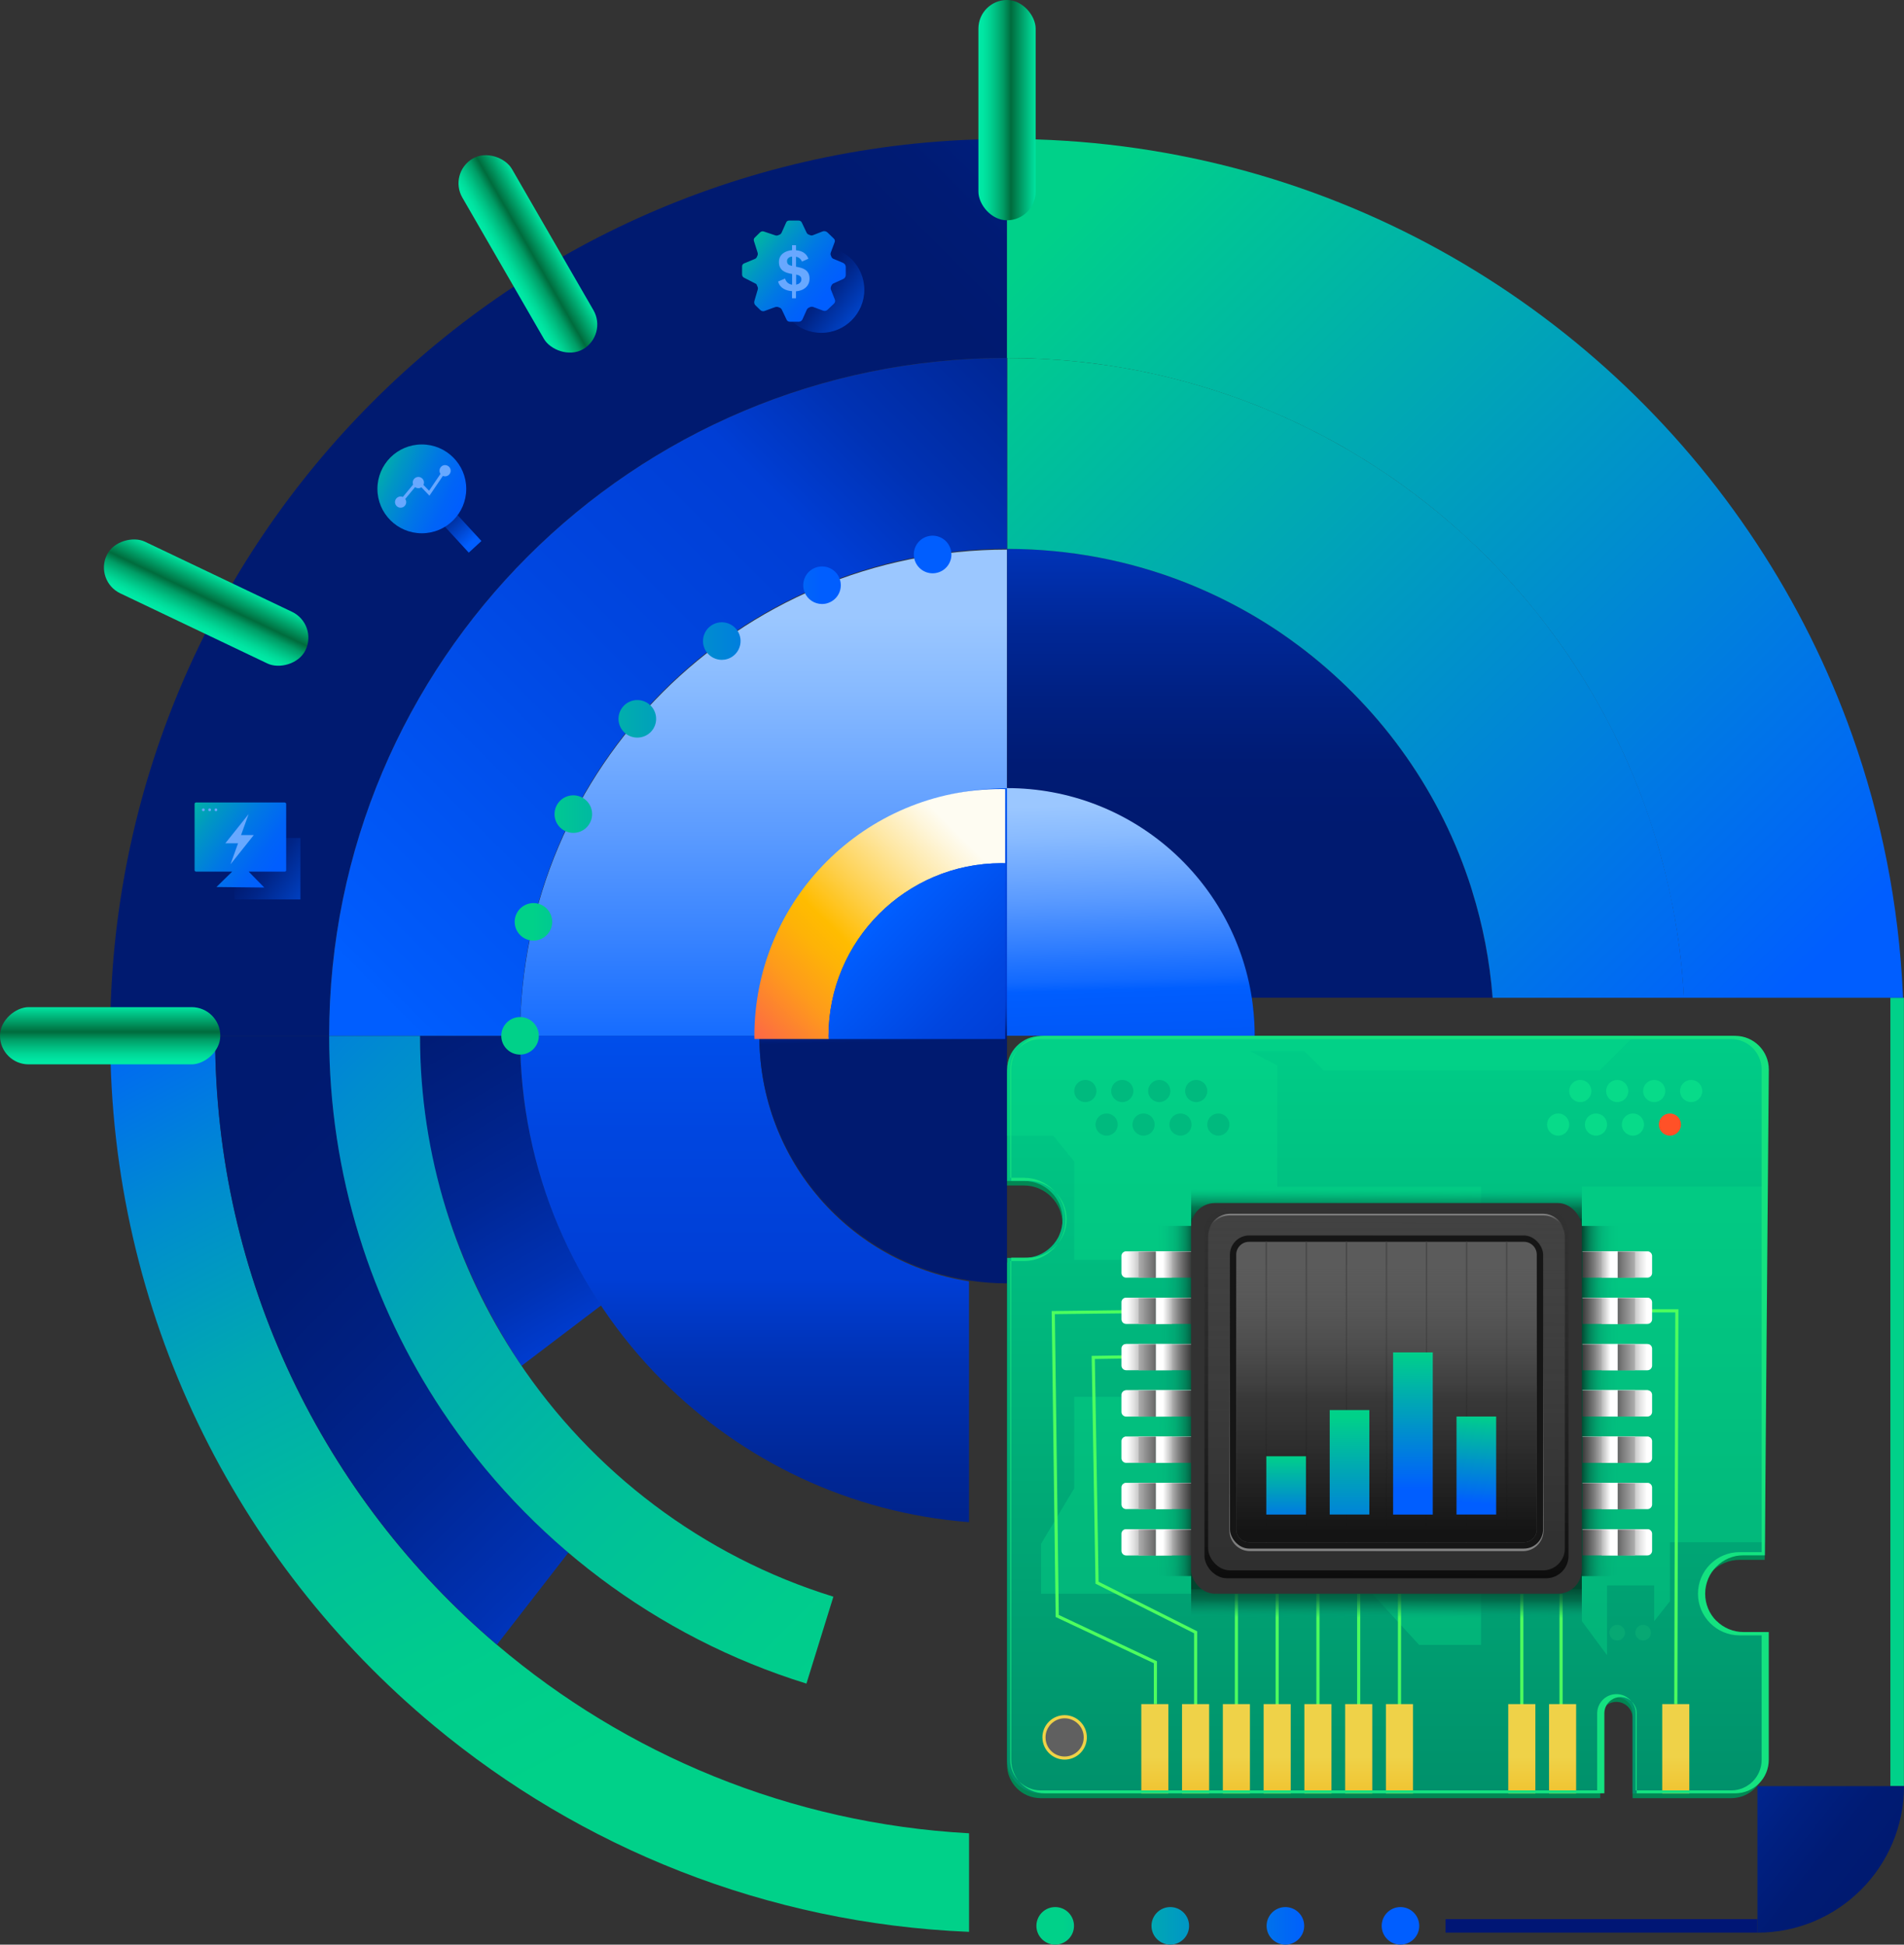
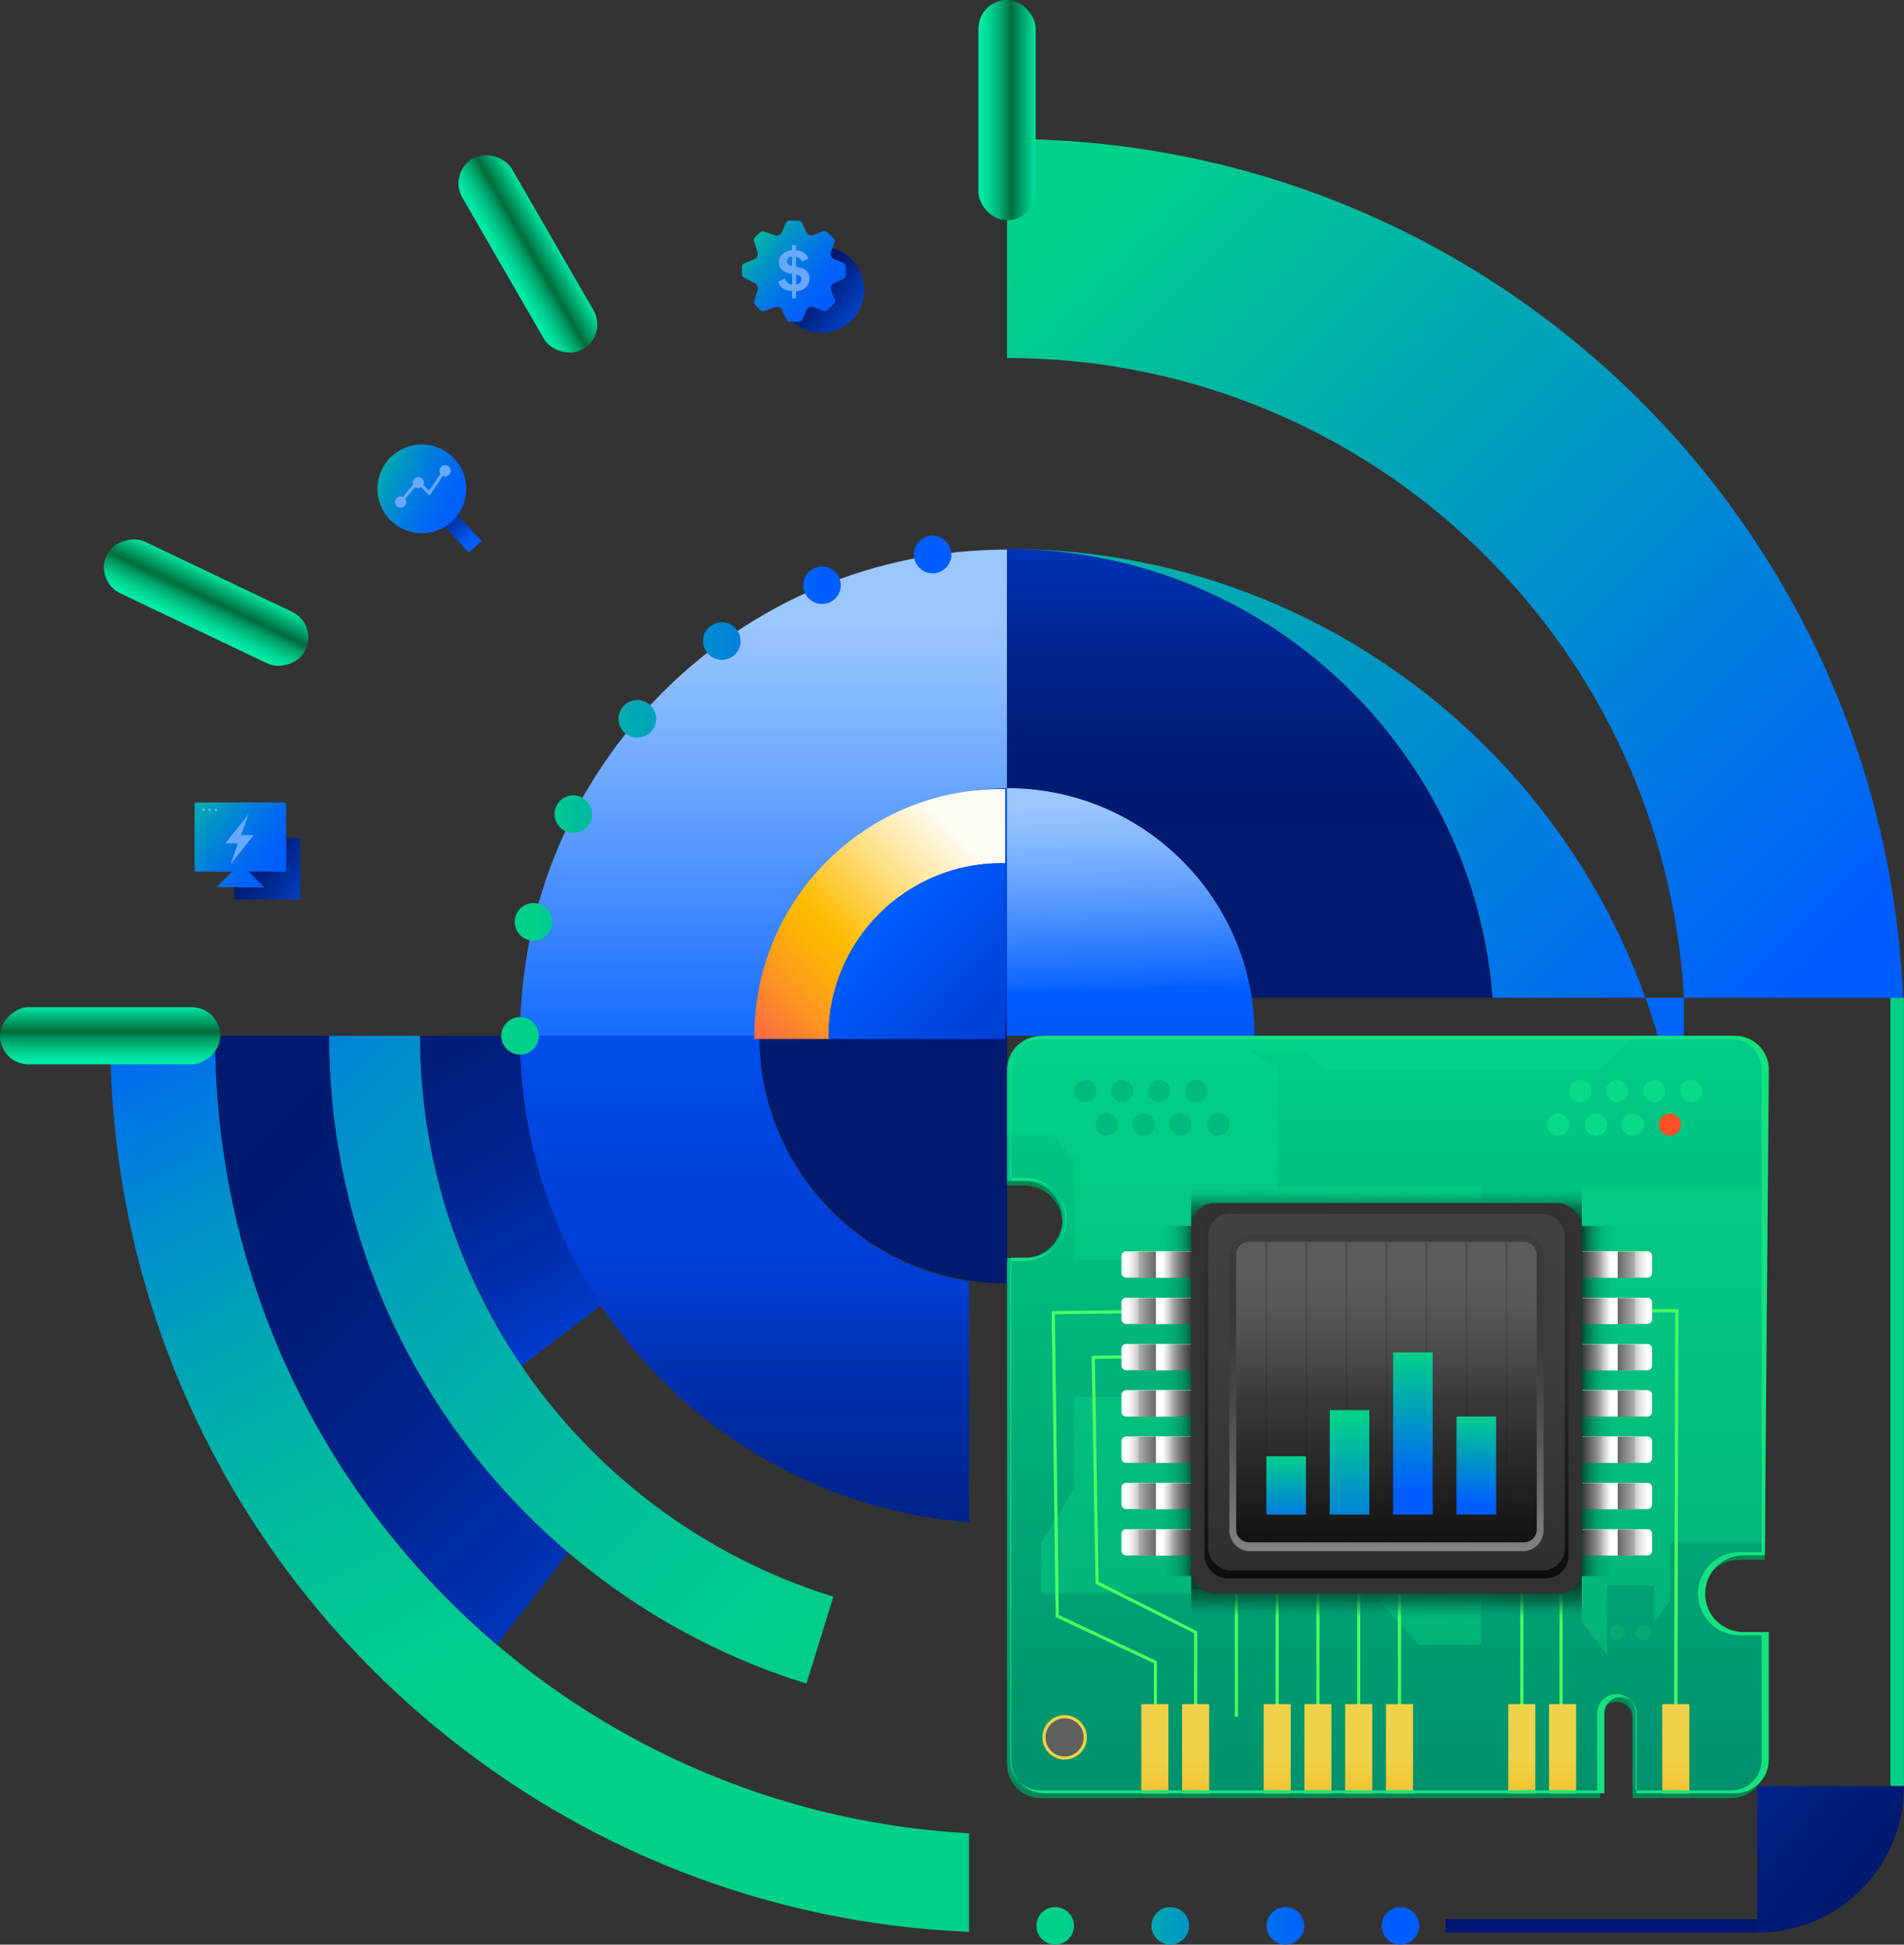
<svg xmlns="http://www.w3.org/2000/svg" xmlns:xlink="http://www.w3.org/1999/xlink" id="Layer_2" data-name="Layer 2" viewBox="0 0 400 408.56">
  <rect x="0" y="0" width="400" height="408.56" fill="#333333" stroke="none" />
  <defs>
    <style>
      .cls-1 {
        fill: #323232;
      }

      .cls-2 {
        fill: #4dff5e;
      }

      .cls-3 {
        fill: #5b5b5b;
      }

      .cls-4 {
        fill: url(#linear-gradient-8);
      }

      .cls-5 {
        fill: url(#linear-gradient-7);
      }

      .cls-6 {
        fill: url(#linear-gradient-5);
      }

      .cls-7 {
        fill: url(#linear-gradient-6);
      }

      .cls-8 {
        fill: url(#linear-gradient-9);
      }

      .cls-9 {
        fill: url(#linear-gradient-4);
      }

      .cls-10 {
        fill: url(#linear-gradient-3);
      }

      .cls-11 {
        fill: url(#linear-gradient-2);
      }

      .cls-12 {
        fill: #028754;
      }

      .cls-13 {
        fill: #001675;
      }

      .cls-14 {
        fill: #00d189;
      }

      .cls-15 {
        fill: url(#linear-gradient);
      }

      .cls-16 {
        fill: #ff5127;
      }

      .cls-17 {
        fill: #606060;
      }

      .cls-18 {
        opacity: .36;
      }

      .cls-18, .cls-19 {
        fill: #07db89;
      }

      .cls-20 {
        fill: #00ba7e;
      }

      .cls-21 {
        fill: #fff;
      }

      .cls-22 {
        fill: #07a873;
      }

      .cls-23 {
        fill: #efd247;
      }

      .cls-24 {
        fill: url(#linear-gradient-43);
      }

      .cls-25 {
        fill: url(#linear-gradient-40);
      }

      .cls-26 {
        fill: url(#linear-gradient-41);
      }

      .cls-27 {
        fill: url(#linear-gradient-42);
      }

      .cls-28 {
        fill: url(#linear-gradient-49);
      }

      .cls-29 {
        fill: url(#linear-gradient-48);
      }

      .cls-30 {
        fill: url(#linear-gradient-45);
      }

      .cls-31 {
        fill: url(#linear-gradient-47);
      }

      .cls-32 {
        fill: url(#linear-gradient-44);
      }

      .cls-33 {
        fill: url(#linear-gradient-46);
      }

      .cls-34 {
        fill: url(#linear-gradient-10);
      }

      .cls-35 {
        fill: url(#linear-gradient-11);
      }

      .cls-36 {
        fill: url(#linear-gradient-12);
      }

      .cls-37 {
        fill: url(#linear-gradient-13);
      }

      .cls-38 {
        fill: url(#linear-gradient-19);
      }

      .cls-39 {
        fill: url(#linear-gradient-14);
      }

      .cls-40 {
        fill: url(#linear-gradient-21);
      }

      .cls-41 {
        fill: url(#linear-gradient-20);
      }

      .cls-42 {
        fill: url(#linear-gradient-22);
      }

      .cls-43 {
        fill: url(#linear-gradient-23);
      }

      .cls-44 {
        fill: url(#linear-gradient-28);
      }

      .cls-45 {
        fill: url(#linear-gradient-25);
      }

      .cls-46 {
        fill: url(#linear-gradient-32);
      }

      .cls-47 {
        fill: url(#linear-gradient-31);
      }

      .cls-48 {
        fill: url(#linear-gradient-33);
      }

      .cls-49 {
        fill: url(#linear-gradient-30);
      }

      .cls-50 {
        fill: url(#linear-gradient-15);
      }

      .cls-51 {
        fill: url(#linear-gradient-16);
      }

      .cls-52 {
        fill: url(#linear-gradient-17);
      }

      .cls-53 {
        fill: url(#linear-gradient-18);
      }

      .cls-54 {
        fill: url(#linear-gradient-35);
      }

      .cls-55 {
        fill: url(#linear-gradient-34);
      }

      .cls-56 {
        fill: url(#linear-gradient-36);
      }

      .cls-57 {
        fill: url(#linear-gradient-38);
      }

      .cls-58 {
        fill: url(#linear-gradient-27);
      }

      .cls-59 {
        fill: url(#linear-gradient-24);
      }

      .cls-60 {
        fill: url(#linear-gradient-26);
      }

      .cls-61 {
        fill: url(#linear-gradient-29);
      }

      .cls-62 {
        fill: url(#linear-gradient-37);
      }

      .cls-63 {
        fill: url(#linear-gradient-39);
      }

      .cls-64 {
        fill: url(#linear-gradient-57);
      }

      .cls-65 {
        fill: url(#linear-gradient-58);
      }

      .cls-66 {
        fill: url(#linear-gradient-59);
      }

      .cls-67 {
        fill: url(#linear-gradient-53);
      }

      .cls-68 {
        fill: url(#linear-gradient-54);
      }

      .cls-69 {
        fill: url(#linear-gradient-55);
      }

      .cls-70 {
        fill: url(#linear-gradient-56);
      }

      .cls-71 {
        fill: url(#linear-gradient-50);
      }

      .cls-72 {
        fill: url(#linear-gradient-51);
      }

      .cls-73 {
        fill: url(#linear-gradient-52);
      }

      .cls-74 {
        fill: url(#linear-gradient-67);
      }

      .cls-75 {
        fill: url(#linear-gradient-68);
      }

      .cls-76 {
        fill: url(#linear-gradient-69);
      }

      .cls-77 {
        fill: url(#linear-gradient-63);
      }

      .cls-78 {
        fill: url(#linear-gradient-64);
      }

      .cls-79 {
        fill: url(#linear-gradient-65);
      }

      .cls-80 {
        fill: url(#linear-gradient-66);
      }

      .cls-81 {
        fill: url(#linear-gradient-60);
      }

      .cls-82 {
        fill: url(#linear-gradient-61);
      }

      .cls-83 {
        fill: url(#linear-gradient-62);
      }

      .cls-84 {
        fill: url(#linear-gradient-79);
      }

      .cls-85 {
        fill: url(#linear-gradient-78);
      }

      .cls-86 {
        fill: url(#linear-gradient-75);
      }

      .cls-87 {
        fill: url(#linear-gradient-72);
      }

      .cls-88 {
        fill: url(#linear-gradient-77);
      }

      .cls-89 {
        fill: url(#linear-gradient-74);
      }

      .cls-90 {
        fill: url(#linear-gradient-76);
      }

      .cls-91 {
        fill: url(#linear-gradient-71);
      }

      .cls-92 {
        fill: url(#linear-gradient-73);
      }

      .cls-93 {
        fill: url(#linear-gradient-70);
      }

      .cls-94 {
        fill: url(#linear-gradient-87);
      }

      .cls-95 {
        fill: url(#linear-gradient-88);
      }

      .cls-96 {
        fill: url(#linear-gradient-89);
      }

      .cls-97 {
        fill: url(#linear-gradient-85);
      }

      .cls-98 {
        fill: url(#linear-gradient-83);
      }

      .cls-99 {
        fill: url(#linear-gradient-82);
      }

      .cls-100 {
        fill: url(#linear-gradient-84);
      }

      .cls-101 {
        fill: url(#linear-gradient-86);
      }

      .cls-102 {
        fill: url(#linear-gradient-81);
      }

      .cls-103 {
        fill: url(#linear-gradient-80);
      }

      .cls-104 {
        fill: url(#linear-gradient-99);
      }

      .cls-105 {
        fill: url(#linear-gradient-96);
      }

      .cls-106 {
        fill: url(#linear-gradient-97);
      }

      .cls-107 {
        fill: url(#linear-gradient-98);
      }

      .cls-108 {
        fill: url(#linear-gradient-92);
      }

      .cls-109 {
        fill: url(#linear-gradient-93);
      }

      .cls-110 {
        fill: url(#linear-gradient-94);
      }

      .cls-111 {
        fill: url(#linear-gradient-91);
      }

      .cls-112 {
        fill: url(#linear-gradient-95);
      }

      .cls-113 {
        fill: url(#linear-gradient-90);
      }

      .cls-114 {
        fill: #14e280;
      }

      .cls-115 {
        fill: url(#linear-gradient-107);
      }

      .cls-116 {
        fill: url(#linear-gradient-108);
      }

      .cls-117 {
        fill: url(#linear-gradient-105);
      }

      .cls-118 {
        fill: url(#linear-gradient-106);
      }

      .cls-119 {
        fill: url(#linear-gradient-104);
      }

      .cls-120 {
        fill: url(#linear-gradient-103);
      }

      .cls-121 {
        fill: url(#linear-gradient-102);
      }

      .cls-122 {
        fill: url(#linear-gradient-101);
      }

      .cls-123 {
        fill: url(#linear-gradient-100);
      }

      .cls-124 {
        fill: #494949;
      }

      .cls-125 {
        fill: #68a8ff;
      }

      .cls-126 {
        fill: #161616;
      }
    </style>
    <linearGradient id="linear-gradient" x1="143.16" y1="381.52" x2="8.27" y2="123.97" gradientUnits="userSpaceOnUse">
      <stop offset=".07" stop-color="#00d189" />
      <stop offset=".18" stop-color="#00cc8d" />
      <stop offset=".3" stop-color="#00bf9a" />
      <stop offset=".43" stop-color="#00aab0" />
      <stop offset=".56" stop-color="#008ccf" />
      <stop offset=".69" stop-color="#0066f6" />
      <stop offset=".71" stop-color="#005eff" />
    </linearGradient>
    <linearGradient id="linear-gradient-2" x1="277.57" y1="472.76" x2="21.71" y2="216.9" gradientUnits="userSpaceOnUse">
      <stop offset=".05" stop-color="#9bc7ff" />
      <stop offset=".08" stop-color="#89bbff" />
      <stop offset=".14" stop-color="#5b9bff" />
      <stop offset=".22" stop-color="#1169ff" />
      <stop offset=".23" stop-color="#005eff" />
      <stop offset=".24" stop-color="#005cfd" />
      <stop offset=".43" stop-color="#0046e0" />
      <stop offset=".54" stop-color="#003ed5" />
      <stop offset=".6" stop-color="#0032b4" />
      <stop offset=".68" stop-color="#002796" />
      <stop offset=".76" stop-color="#002081" />
      <stop offset=".83" stop-color="#001b74" />
      <stop offset=".9" stop-color="#001a70" />
    </linearGradient>
    <linearGradient id="linear-gradient-3" x1="198.19" y1="402.57" x2="64.49" y2="176.55" xlink:href="#linear-gradient-2" />
    <linearGradient id="linear-gradient-4" x1="213.37" y1="381.79" x2="-46.73" y2="121.7" xlink:href="#linear-gradient" />
    <linearGradient id="linear-gradient-5" x1="160.42" y1="115.47" x2="160.42" y2="399.63" gradientUnits="userSpaceOnUse">
      <stop offset=".05" stop-color="#9bc7ff" />
      <stop offset=".1" stop-color="#89bbff" />
      <stop offset=".21" stop-color="#5b9bff" />
      <stop offset=".37" stop-color="#1169ff" />
      <stop offset=".4" stop-color="#005eff" />
      <stop offset=".44" stop-color="#005afb" />
      <stop offset=".48" stop-color="#0051ef" />
      <stop offset=".53" stop-color="#0042db" />
      <stop offset=".54" stop-color="#003ed5" />
      <stop offset=".6" stop-color="#0032b4" />
      <stop offset=".68" stop-color="#002796" />
      <stop offset=".76" stop-color="#002081" />
      <stop offset=".83" stop-color="#001b74" />
      <stop offset=".9" stop-color="#001a70" />
    </linearGradient>
    <linearGradient id="linear-gradient-6" x1="156.41" y1="115.42" x2="156.41" y2="399.58" xlink:href="#linear-gradient-2" />
    <linearGradient id="linear-gradient-7" x1="217.73" y1="404.62" x2="298.16" y2="404.62" gradientUnits="userSpaceOnUse">
      <stop offset=".07" stop-color="#00d189" />
      <stop offset=".71" stop-color="#005eff" />
    </linearGradient>
    <linearGradient id="linear-gradient-8" x1="327.76" y1="-103.03" x2="161.98" y2="62.76" gradientUnits="userSpaceOnUse">
      <stop offset=".07" stop-color="#9bc7ff" />
      <stop offset=".07" stop-color="#94c2ff" />
      <stop offset=".1" stop-color="#6da7ff" />
      <stop offset=".12" stop-color="#4b90ff" />
      <stop offset=".14" stop-color="#2f7eff" />
      <stop offset=".17" stop-color="#1a6fff" />
      <stop offset=".2" stop-color="#0b65ff" />
      <stop offset=".23" stop-color="#025fff" />
      <stop offset=".29" stop-color="#005eff" />
      <stop offset=".29" stop-color="#005cfd" />
      <stop offset=".41" stop-color="#0046e0" />
      <stop offset=".48" stop-color="#003ed5" />
      <stop offset=".56" stop-color="#0032b4" />
      <stop offset=".64" stop-color="#002796" />
      <stop offset=".73" stop-color="#002081" />
      <stop offset=".82" stop-color="#001b74" />
      <stop offset=".9" stop-color="#001a70" />
    </linearGradient>
    <linearGradient id="linear-gradient-9" x1="262.57" y1="1.66" x2="262.57" y2="193.3" xlink:href="#linear-gradient-2" />
    <linearGradient id="linear-gradient-10" x1="216.04" y1="17.64" x2="462.6" y2="264.2" xlink:href="#linear-gradient-7" />
    <linearGradient id="linear-gradient-11" x1="190.43" y1="44.63" x2="435.17" y2="289.38" xlink:href="#linear-gradient-7" />
    <linearGradient id="linear-gradient-12" x1="22.74" y1="254.59" x2="291.63" y2="-14.29" gradientUnits="userSpaceOnUse">
      <stop offset=".19" stop-color="#005eff" />
      <stop offset=".2" stop-color="#005cfd" />
      <stop offset=".42" stop-color="#0046e0" />
      <stop offset=".54" stop-color="#003ed5" />
      <stop offset=".6" stop-color="#0032b4" />
      <stop offset=".68" stop-color="#002796" />
      <stop offset=".76" stop-color="#002081" />
      <stop offset=".83" stop-color="#001b74" />
      <stop offset=".9" stop-color="#001a70" />
    </linearGradient>
    <linearGradient id="linear-gradient-13" x1="105.31" y1="167.06" x2="199.87" y2="167.06" xlink:href="#linear-gradient-7" />
    <linearGradient id="linear-gradient-14" x1="275.78" y1="305.38" x2="405.85" y2="407.3" xlink:href="#linear-gradient-2" />
    <linearGradient id="linear-gradient-15" x1="-5455.5" y1="9286.94" x2="-5427.86" y2="9286.94" gradientTransform="translate(5659.05 -9263.8)" gradientUnits="userSpaceOnUse">
      <stop offset=".06" stop-color="#00eba7" />
      <stop offset=".26" stop-color="#006c3d" />
      <stop offset=".27" stop-color="#007343" />
      <stop offset=".32" stop-color="#009d66" />
      <stop offset=".38" stop-color="#00bf82" />
      <stop offset=".43" stop-color="#00d796" />
      <stop offset=".47" stop-color="#00e5a2" />
      <stop offset=".51" stop-color="#00eba7" />
    </linearGradient>
    <linearGradient id="linear-gradient-16" x1="-6502.26" y1="8661.29" x2="-6474.61" y2="8661.29" gradientTransform="translate(6605.14 -8607.94)" xlink:href="#linear-gradient-15" />
    <linearGradient id="linear-gradient-17" x1="-7155.51" y1="7346.47" x2="-7127.87" y2="7346.47" gradientTransform="translate(7190.8 -7219.86)" xlink:href="#linear-gradient-15" />
    <linearGradient id="linear-gradient-18" x1="209.81" y1="158.74" x2="216.27" y2="375.78" xlink:href="#linear-gradient-2" />
    <linearGradient id="linear-gradient-19" x1="184.16" y1="129.28" x2="187.95" y2="301.59" gradientUnits="userSpaceOnUse">
      <stop offset=".14" stop-color="#005eff" />
      <stop offset=".15" stop-color="#005cfd" />
      <stop offset=".34" stop-color="#0046e0" />
      <stop offset=".45" stop-color="#003ed5" />
      <stop offset=".47" stop-color="#003cd2" />
      <stop offset=".48" stop-color="#0039c8" />
      <stop offset=".49" stop-color="#0034b9" />
      <stop offset=".5" stop-color="#002ca3" />
      <stop offset=".51" stop-color="#002287" />
      <stop offset=".52" stop-color="#001a70" />
    </linearGradient>
    <linearGradient id="linear-gradient-20" x1="-7042.64" y1="6261" x2="-7014.99" y2="6261" gradientTransform="translate(7057.76 -6043.4)" xlink:href="#linear-gradient-15" />
    <linearGradient id="linear-gradient-21" x1="291.16" y1="195.44" x2="291.16" y2="462.31" gradientUnits="userSpaceOnUse">
      <stop offset=".04" stop-color="#00d189" />
      <stop offset=".38" stop-color="#00b079" />
      <stop offset=".68" stop-color="#00916b" />
    </linearGradient>
    <linearGradient id="linear-gradient-22" x1="3085.36" y1="5894.64" x2="3085.47" y2="5856.64" gradientTransform="translate(-2787.83 -5548.02)" gradientUnits="userSpaceOnUse">
      <stop offset=".26" stop-color="#029f72" stop-opacity="0" />
      <stop offset=".3" stop-color="#02986c" stop-opacity=".07" />
      <stop offset=".36" stop-color="#02845e" stop-opacity=".29" />
      <stop offset=".42" stop-color="#026446" stop-opacity=".64" />
      <stop offset=".47" stop-color="#02442e" />
    </linearGradient>
    <linearGradient id="linear-gradient-23" x1="-5216.71" y1="3094.06" x2="-5216.6" y2="3056.06" gradientTransform="translate(5501.99 -2747.43)" xlink:href="#linear-gradient-22" />
    <linearGradient id="linear-gradient-24" x1="291.13" y1="350.66" x2="291.24" y2="312.64" gradientUnits="userSpaceOnUse">
      <stop offset=".28" stop-color="#029f72" stop-opacity="0" />
      <stop offset=".33" stop-color="#027956" stop-opacity=".41" />
      <stop offset=".38" stop-color="#025b3f" stop-opacity=".74" />
      <stop offset=".44" stop-color="#024a32" stop-opacity=".93" />
      <stop offset=".48" stop-color="#02442e" />
    </linearGradient>
    <linearGradient id="linear-gradient-25" x1="-2456.15" y1="8618.19" x2="-2456.04" y2="8580.17" gradientTransform="translate(2747.28 -8274.25)" xlink:href="#linear-gradient-24" />
    <linearGradient id="linear-gradient-26" x1="291.54" y1="250.35" x2="290.91" y2="352.09" gradientUnits="userSpaceOnUse">
      <stop offset="0" stop-color="#262626" stop-opacity="0" />
      <stop offset=".93" stop-color="#020202" />
    </linearGradient>
    <linearGradient id="linear-gradient-27" x1="291.28" y1="229.48" x2="291.28" y2="350.97" gradientUnits="userSpaceOnUse">
      <stop offset="0" stop-color="#6d6d6d" stop-opacity=".2" />
      <stop offset=".79" stop-color="#383838" stop-opacity=".8" />
      <stop offset="1" stop-color="#262626" />
    </linearGradient>
    <linearGradient id="linear-gradient-28" x1="291.28" y1="251.88" x2="291.28" y2="262.31" gradientUnits="userSpaceOnUse">
      <stop offset=".3" stop-color="#898989" />
      <stop offset=".37" stop-color="#707070" stop-opacity=".82" />
      <stop offset=".49" stop-color="#484848" stop-opacity=".53" />
      <stop offset=".62" stop-color="#282828" stop-opacity=".3" />
      <stop offset=".74" stop-color="#121212" stop-opacity=".13" />
      <stop offset=".85" stop-color="#040404" stop-opacity=".03" />
      <stop offset=".95" stop-color="#000" stop-opacity="0" />
    </linearGradient>
    <linearGradient id="linear-gradient-29" x1="291.35" y1="329.54" x2="291.21" y2="251.96" gradientUnits="userSpaceOnUse">
      <stop offset="0" stop-color="#898989" />
      <stop offset=".14" stop-color="#7c7c7c" stop-opacity=".91" />
      <stop offset=".39" stop-color="#5c5c5c" stop-opacity=".68" />
      <stop offset=".71" stop-color="#292929" stop-opacity=".3" />
      <stop offset=".95" stop-color="#000" stop-opacity="0" />
    </linearGradient>
    <linearGradient id="linear-gradient-30" x1="291.28" y1="238.85" x2="291.28" y2="361.18" gradientUnits="userSpaceOnUse">
      <stop offset=".2" stop-color="#5b5b5b" stop-opacity="0" />
      <stop offset=".45" stop-color="#292929" stop-opacity=".69" />
      <stop offset=".68" stop-color="#141414" />
    </linearGradient>
    <linearGradient id="linear-gradient-31" x1="242.61" y1="385.79" x2="242.61" y2="362.22" gradientUnits="userSpaceOnUse">
      <stop offset=".07" stop-color="#f2b61c" />
      <stop offset=".71" stop-color="#efd248" />
    </linearGradient>
    <linearGradient id="linear-gradient-32" x1="251.18" y1="385.79" x2="251.18" y2="362.22" xlink:href="#linear-gradient-31" />
    <linearGradient id="linear-gradient-33" x1="259.75" y1="385.79" x2="259.75" y2="362.22" xlink:href="#linear-gradient-31" />
    <linearGradient id="linear-gradient-34" x1="268.31" y1="385.79" x2="268.31" y2="362.22" xlink:href="#linear-gradient-31" />
    <linearGradient id="linear-gradient-35" x1="276.88" y1="385.79" x2="276.88" y2="362.22" xlink:href="#linear-gradient-31" />
    <linearGradient id="linear-gradient-36" x1="285.44" y1="385.79" x2="285.44" y2="362.22" xlink:href="#linear-gradient-31" />
    <linearGradient id="linear-gradient-37" x1="294.01" y1="385.79" x2="294.01" y2="362.22" xlink:href="#linear-gradient-31" />
    <linearGradient id="linear-gradient-38" x1="352.06" y1="385.79" x2="352.06" y2="362.22" xlink:href="#linear-gradient-31" />
    <linearGradient id="linear-gradient-39" x1="319.71" y1="385.79" x2="319.71" y2="362.22" xlink:href="#linear-gradient-31" />
    <linearGradient id="linear-gradient-40" x1="328.28" y1="385.79" x2="328.28" y2="362.22" xlink:href="#linear-gradient-31" />
    <linearGradient id="linear-gradient-41" x1="-2737" y1="265.68" x2="-2767.69" y2="265.68" gradientTransform="translate(2994.52 531.35) scale(1 -1)" gradientUnits="userSpaceOnUse">
      <stop offset=".27" stop-color="#fff" />
      <stop offset=".31" stop-color="#d7d7d7" />
      <stop offset=".4" stop-color="#7c7c7c" />
      <stop offset=".48" stop-color="#393939" />
      <stop offset=".53" stop-color="#0f0f0f" />
      <stop offset=".56" stop-color="#000" />
    </linearGradient>
    <linearGradient id="linear-gradient-42" x1="-2732.67" y1="265.68" x2="-2754.81" y2="265.68" gradientTransform="translate(2979.88 531.35) scale(1 -1)" gradientUnits="userSpaceOnUse">
      <stop offset=".25" stop-color="#fff" />
      <stop offset=".31" stop-color="#e5e5e5" />
      <stop offset=".43" stop-color="#a4a4a4" />
      <stop offset=".61" stop-color="#3d3d3d" />
      <stop offset=".72" stop-color="#000" />
    </linearGradient>
    <linearGradient id="linear-gradient-43" x1="-2738.73" y1="265.68" x2="-2764.99" y2="265.68" gradientTransform="translate(2990.48 531.35) scale(1 -1)" xlink:href="#linear-gradient-41" />
    <linearGradient id="linear-gradient-44" x1="-2730.33" y1="265.68" x2="-2764.56" y2="265.68" gradientTransform="translate(2983.48 531.35) scale(1 -1)" gradientUnits="userSpaceOnUse">
      <stop offset=".17" stop-color="#fff" />
      <stop offset=".3" stop-color="#b0b0b0" />
      <stop offset=".56" stop-color="#000" />
    </linearGradient>
    <linearGradient id="linear-gradient-45" x1="-2737" y1="275.4" x2="-2767.69" y2="275.4" gradientTransform="translate(2994.52 550.81) scale(1 -1)" xlink:href="#linear-gradient-41" />
    <linearGradient id="linear-gradient-46" x1="-2732.67" y1="275.4" x2="-2754.81" y2="275.4" gradientTransform="translate(2979.88 550.81) scale(1 -1)" xlink:href="#linear-gradient-42" />
    <linearGradient id="linear-gradient-47" x1="-2738.73" y1="275.4" x2="-2764.99" y2="275.4" gradientTransform="translate(2990.48 550.81) scale(1 -1)" xlink:href="#linear-gradient-41" />
    <linearGradient id="linear-gradient-48" x1="-2730.33" y1="275.4" x2="-2764.56" y2="275.4" gradientTransform="translate(2983.48 550.81) scale(1 -1)" xlink:href="#linear-gradient-44" />
    <linearGradient id="linear-gradient-49" x1="-2737" y1="285.13" x2="-2767.69" y2="285.13" gradientTransform="translate(2994.52 570.26) scale(1 -1)" xlink:href="#linear-gradient-41" />
    <linearGradient id="linear-gradient-50" x1="-2732.67" y1="285.13" x2="-2754.81" y2="285.13" gradientTransform="translate(2979.88 570.26) scale(1 -1)" xlink:href="#linear-gradient-42" />
    <linearGradient id="linear-gradient-51" x1="-2738.73" y1="285.13" x2="-2764.99" y2="285.13" gradientTransform="translate(2990.48 570.26) scale(1 -1)" xlink:href="#linear-gradient-41" />
    <linearGradient id="linear-gradient-52" x1="-2730.33" y1="285.13" x2="-2764.56" y2="285.13" gradientTransform="translate(2983.48 570.26) scale(1 -1)" xlink:href="#linear-gradient-44" />
    <linearGradient id="linear-gradient-53" x1="-2737" y1="294.86" x2="-2767.69" y2="294.86" gradientTransform="translate(2994.52 589.72) scale(1 -1)" xlink:href="#linear-gradient-41" />
    <linearGradient id="linear-gradient-54" x1="-2732.67" y1="294.86" x2="-2754.81" y2="294.86" gradientTransform="translate(2979.88 589.72) scale(1 -1)" xlink:href="#linear-gradient-42" />
    <linearGradient id="linear-gradient-55" x1="-2738.73" y1="294.86" x2="-2764.99" y2="294.86" gradientTransform="translate(2990.48 589.72) scale(1 -1)" xlink:href="#linear-gradient-41" />
    <linearGradient id="linear-gradient-56" x1="-2730.33" y1="294.86" x2="-2764.56" y2="294.86" gradientTransform="translate(2983.48 589.72) scale(1 -1)" xlink:href="#linear-gradient-44" />
    <linearGradient id="linear-gradient-57" x1="-2737" y1="304.59" x2="-2767.69" y2="304.59" gradientTransform="translate(2994.52 609.17) scale(1 -1)" xlink:href="#linear-gradient-41" />
    <linearGradient id="linear-gradient-58" x1="-2732.67" y1="304.59" x2="-2754.81" y2="304.59" gradientTransform="translate(2979.88 609.17) scale(1 -1)" xlink:href="#linear-gradient-42" />
    <linearGradient id="linear-gradient-59" x1="-2738.73" y1="304.59" x2="-2764.99" y2="304.59" gradientTransform="translate(2990.48 609.17) scale(1 -1)" xlink:href="#linear-gradient-41" />
    <linearGradient id="linear-gradient-60" x1="-2730.33" y1="304.59" x2="-2764.56" y2="304.59" gradientTransform="translate(2983.48 609.17) scale(1 -1)" xlink:href="#linear-gradient-44" />
    <linearGradient id="linear-gradient-61" x1="-2737" y1="314.31" x2="-2767.69" y2="314.31" gradientTransform="translate(2994.52 628.62) scale(1 -1)" xlink:href="#linear-gradient-41" />
    <linearGradient id="linear-gradient-62" x1="-2732.67" y1="314.31" x2="-2754.81" y2="314.31" gradientTransform="translate(2979.88 628.62) scale(1 -1)" xlink:href="#linear-gradient-42" />
    <linearGradient id="linear-gradient-63" x1="-2738.73" y1="314.31" x2="-2764.99" y2="314.31" gradientTransform="translate(2990.48 628.62) scale(1 -1)" xlink:href="#linear-gradient-41" />
    <linearGradient id="linear-gradient-64" x1="-2730.33" y1="314.31" x2="-2764.56" y2="314.31" gradientTransform="translate(2983.48 628.62) scale(1 -1)" xlink:href="#linear-gradient-44" />
    <linearGradient id="linear-gradient-65" x1="-2737" y1="324.04" x2="-2767.69" y2="324.04" gradientTransform="translate(2994.52 648.08) scale(1 -1)" xlink:href="#linear-gradient-41" />
    <linearGradient id="linear-gradient-66" x1="-2732.67" y1="324.04" x2="-2754.81" y2="324.04" gradientTransform="translate(2979.88 648.08) scale(1 -1)" xlink:href="#linear-gradient-42" />
    <linearGradient id="linear-gradient-67" x1="-2738.73" y1="324.04" x2="-2764.99" y2="324.04" gradientTransform="translate(2990.48 648.08) scale(1 -1)" xlink:href="#linear-gradient-41" />
    <linearGradient id="linear-gradient-68" x1="-2730.33" y1="324.04" x2="-2764.56" y2="324.04" gradientTransform="translate(2983.48 648.08) scale(1 -1)" xlink:href="#linear-gradient-44" />
    <linearGradient id="linear-gradient-69" x1="-1962.2" y1="265.68" x2="-1992.9" y2="265.68" gradientTransform="translate(2309.37)" xlink:href="#linear-gradient-41" />
    <linearGradient id="linear-gradient-70" x1="-1957.88" y1="265.68" x2="-1980.02" y2="265.68" gradientTransform="translate(2309.37)" xlink:href="#linear-gradient-42" />
    <linearGradient id="linear-gradient-71" x1="-1963.94" y1="265.68" x2="-1990.2" y2="265.68" gradientTransform="translate(2309.37)" xlink:href="#linear-gradient-41" />
    <linearGradient id="linear-gradient-72" x1="-1955.54" y1="265.68" x2="-1989.76" y2="265.68" gradientTransform="translate(2309.37)" xlink:href="#linear-gradient-44" />
    <linearGradient id="linear-gradient-73" x1="-1962.2" y1="275.4" x2="-1992.9" y2="275.4" gradientTransform="translate(2309.37)" xlink:href="#linear-gradient-41" />
    <linearGradient id="linear-gradient-74" x1="-1957.88" y1="275.4" x2="-1980.02" y2="275.4" gradientTransform="translate(2309.37)" xlink:href="#linear-gradient-42" />
    <linearGradient id="linear-gradient-75" x1="-1963.94" y1="275.4" x2="-1990.2" y2="275.4" gradientTransform="translate(2309.37)" xlink:href="#linear-gradient-41" />
    <linearGradient id="linear-gradient-76" x1="-1955.54" y1="275.4" x2="-1989.76" y2="275.4" gradientTransform="translate(2309.37)" xlink:href="#linear-gradient-44" />
    <linearGradient id="linear-gradient-77" x1="-1962.2" y1="285.13" x2="-1992.9" y2="285.13" gradientTransform="translate(2309.37)" xlink:href="#linear-gradient-41" />
    <linearGradient id="linear-gradient-78" x1="-1957.88" y1="285.13" x2="-1980.02" y2="285.13" gradientTransform="translate(2309.37)" xlink:href="#linear-gradient-42" />
    <linearGradient id="linear-gradient-79" x1="-1963.94" y1="285.13" x2="-1990.2" y2="285.13" gradientTransform="translate(2309.37)" xlink:href="#linear-gradient-41" />
    <linearGradient id="linear-gradient-80" x1="-1955.54" y1="285.13" x2="-1989.76" y2="285.13" gradientTransform="translate(2309.37)" xlink:href="#linear-gradient-44" />
    <linearGradient id="linear-gradient-81" x1="-1962.2" y1="294.86" x2="-1992.9" y2="294.86" gradientTransform="translate(2309.37)" xlink:href="#linear-gradient-41" />
    <linearGradient id="linear-gradient-82" x1="-1957.88" y1="294.86" x2="-1980.02" y2="294.86" gradientTransform="translate(2309.37)" xlink:href="#linear-gradient-42" />
    <linearGradient id="linear-gradient-83" x1="-1963.94" y1="294.86" x2="-1990.2" y2="294.86" gradientTransform="translate(2309.37)" xlink:href="#linear-gradient-41" />
    <linearGradient id="linear-gradient-84" x1="-1955.54" y1="294.86" x2="-1989.76" y2="294.86" gradientTransform="translate(2309.37)" xlink:href="#linear-gradient-44" />
    <linearGradient id="linear-gradient-85" x1="-1962.2" y1="304.59" x2="-1992.9" y2="304.59" gradientTransform="translate(2309.37)" xlink:href="#linear-gradient-41" />
    <linearGradient id="linear-gradient-86" x1="-1957.88" y1="304.59" x2="-1980.02" y2="304.59" gradientTransform="translate(2309.37)" xlink:href="#linear-gradient-42" />
    <linearGradient id="linear-gradient-87" x1="-1963.94" y1="304.59" x2="-1990.2" y2="304.59" gradientTransform="translate(2309.37)" xlink:href="#linear-gradient-41" />
    <linearGradient id="linear-gradient-88" x1="-1955.54" y1="304.59" x2="-1989.76" y2="304.59" gradientTransform="translate(2309.37)" xlink:href="#linear-gradient-44" />
    <linearGradient id="linear-gradient-89" x1="-1962.2" y1="314.31" x2="-1992.9" y2="314.31" gradientTransform="translate(2309.37)" xlink:href="#linear-gradient-41" />
    <linearGradient id="linear-gradient-90" x1="-1957.88" y1="314.31" x2="-1980.02" y2="314.31" gradientTransform="translate(2309.37)" xlink:href="#linear-gradient-42" />
    <linearGradient id="linear-gradient-91" x1="-1963.94" y1="314.31" x2="-1990.2" y2="314.31" gradientTransform="translate(2309.37)" xlink:href="#linear-gradient-41" />
    <linearGradient id="linear-gradient-92" x1="-1955.54" y1="314.31" x2="-1989.76" y2="314.31" gradientTransform="translate(2309.37)" xlink:href="#linear-gradient-44" />
    <linearGradient id="linear-gradient-93" x1="-1962.2" y1="324.04" x2="-1992.9" y2="324.04" gradientTransform="translate(2309.37)" xlink:href="#linear-gradient-41" />
    <linearGradient id="linear-gradient-94" x1="-1957.88" y1="324.04" x2="-1980.02" y2="324.04" gradientTransform="translate(2309.37)" xlink:href="#linear-gradient-42" />
    <linearGradient id="linear-gradient-95" x1="-1963.94" y1="324.04" x2="-1990.2" y2="324.04" gradientTransform="translate(2309.37)" xlink:href="#linear-gradient-41" />
    <linearGradient id="linear-gradient-96" x1="-1955.54" y1="324.04" x2="-1989.76" y2="324.04" gradientTransform="translate(2309.37)" xlink:href="#linear-gradient-44" />
    <linearGradient id="linear-gradient-97" x1="270.19" y1="304.03" x2="270.19" y2="329.9" xlink:href="#linear-gradient-7" />
    <linearGradient id="linear-gradient-98" x1="283.51" y1="294.26" x2="283.51" y2="342.28" xlink:href="#linear-gradient-7" />
    <linearGradient id="linear-gradient-99" x1="296.83" y1="280.85" x2="296.83" y2="326.04" xlink:href="#linear-gradient-7" />
    <linearGradient id="linear-gradient-100" x1="311.23" y1="295.06" x2="308.78" y2="324.38" xlink:href="#linear-gradient-7" />
    <linearGradient id="linear-gradient-101" x1="209.42" y1="164.31" x2="156.68" y2="216.75" gradientUnits="userSpaceOnUse">
      <stop offset=".18" stop-color="#fefcf2" />
      <stop offset=".23" stop-color="#fef6dc" />
      <stop offset=".34" stop-color="#fee7a3" />
      <stop offset=".5" stop-color="#fecf49" />
      <stop offset=".62" stop-color="#ffbc00" />
      <stop offset=".69" stop-color="#feb307" />
      <stop offset=".81" stop-color="#fe9b1b" />
      <stop offset=".95" stop-color="#fd743b" />
      <stop offset=".99" stop-color="#fd6945" />
    </linearGradient>
    <linearGradient id="linear-gradient-102" x1="169.25" y1="177.19" x2="254.9" y2="260.15" gradientUnits="userSpaceOnUse">
      <stop offset=".19" stop-color="#005eff" />
      <stop offset=".2" stop-color="#005cfd" />
      <stop offset=".39" stop-color="#0046e0" />
      <stop offset=".5" stop-color="#003ed5" />
      <stop offset=".58" stop-color="#0032b4" />
      <stop offset=".66" stop-color="#002796" />
      <stop offset=".74" stop-color="#002081" />
      <stop offset=".82" stop-color="#001b74" />
      <stop offset=".9" stop-color="#001a70" />
    </linearGradient>
    <linearGradient id="linear-gradient-103" x1="167.77" y1="57.12" x2="192.24" y2="76.42" gradientUnits="userSpaceOnUse">
      <stop offset=".13" stop-color="#001a70" />
      <stop offset=".25" stop-color="#002588" />
      <stop offset=".49" stop-color="#0043c8" />
      <stop offset=".69" stop-color="#005eff" />
    </linearGradient>
    <linearGradient id="linear-gradient-104" x1="177.81" y1="66.14" x2="152.52" y2="45.18" gradientUnits="userSpaceOnUse">
      <stop offset=".18" stop-color="#005eff" />
      <stop offset=".28" stop-color="#0064f7" />
      <stop offset=".44" stop-color="#0078e4" />
      <stop offset=".62" stop-color="#0097c3" />
      <stop offset=".82" stop-color="#00c396" />
      <stop offset=".88" stop-color="#00d189" />
    </linearGradient>
    <linearGradient id="linear-gradient-105" x1="-2373.15" y1="2311.61" x2="-2372.8" y2="2326.78" gradientTransform="translate(4498.14 -2555.85) scale(1.85 1.15)" xlink:href="#linear-gradient-103" />
    <linearGradient id="linear-gradient-106" x1="37.27" y1="587.65" x2="8.2" y2="569.61" gradientTransform="translate(-6.62 -469.64) rotate(-7.03)" xlink:href="#linear-gradient-104" />
    <linearGradient id="linear-gradient-107" x1="48.98" y1="177.41" x2="81.3" y2="200.34" xlink:href="#linear-gradient-103" />
    <linearGradient id="linear-gradient-108" x1="63.88" y1="185.49" x2="32.65" y2="163.14" xlink:href="#linear-gradient-104" />
  </defs>
  <g id="Layer_1-2" data-name="Layer 1">
    <g>
      <path class="cls-15" d="M104.38,345.55c-36.22-30.78-59.2-76.67-59.2-127.92h-22.03c0,58.28,26.46,110.39,68.03,144.95,30.74,25.56,69.73,41.53,112.4,43.3v-20.71c-37.74-2.08-72.16-16.64-99.19-39.61Z" />
      <path class="cls-11" d="M119.42,326.18l-15.02,19.36c-36.22-30.78-59.2-76.67-59.2-127.92h23.97c0,43.5,19.5,82.44,50.25,108.56Z" />
      <path class="cls-10" d="M126.32,274.24l-16.76,12.72c-13.01-19.54-21.43-42.89-21.34-69.33h21.02c0,20.93,6.28,40.41,17.08,56.61Z" />
      <path class="cls-9" d="M108.84,285.88c-13.01-19.54-20.6-43.01-20.6-68.24h0s-19.09,0-19.09,0c0,29.15,8.76,56.25,23.79,78.82,17.95,26.97,44.86,47.47,76.48,57.26l5.66-18.26c-27.38-8.46-50.69-26.21-66.24-49.57Z" />
      <path class="cls-6" d="M211.57,165.77v-50.3c-56.45,0-102.21,45.71-102.31,102.14h50.29c.1-28.64,23.35-51.84,52.02-51.84Z" />
      <path class="cls-7" d="M109.26,217.81c0,28.25,11.44,53.82,29.96,72.33,16.75,16.74,39.28,27.72,64.35,29.66v-50.59c-24.94-3.85-44.03-25.41-44.03-51.41,0-.06,0-.13,0-.19h-50.29c0,.06,0,.13,0,.19h0Z" />
      <rect class="cls-13" x="303.68" y="403.2" width="65.53" height="2.84" />
      <path class="cls-5" d="M290.27,404.62c0-2.18,1.77-3.95,3.94-3.95h0c2.18,0,3.95,1.77,3.95,3.95h0c0,2.17-1.77,3.94-3.95,3.94h0c-2.17,0-3.94-1.77-3.94-3.94ZM266.09,404.62c0-2.18,1.77-3.95,3.95-3.95h0c2.18,0,3.95,1.77,3.95,3.95h0c0,2.17-1.77,3.94-3.95,3.94h0c-2.18,0-3.95-1.77-3.95-3.94ZM241.91,404.62c0-2.18,1.77-3.95,3.95-3.95h0c2.18,0,3.95,1.77,3.95,3.95h0c0,2.17-1.77,3.94-3.95,3.94h0c-2.18,0-3.95-1.77-3.95-3.94ZM217.73,404.62c0-2.18,1.77-3.95,3.95-3.95h0c2.18,0,3.95,1.77,3.95,3.95h0c0,2.17-1.77,3.94-3.95,3.94h0c-2.18,0-3.95-1.77-3.95-3.94Z" />
      <rect class="cls-14" x="397.14" y="209.63" width="2.84" height="165.63" />
-       <path class="cls-4" d="M211.57,29.19v46c-78.67,0-142.44,63.77-142.44,142.44H23.14C23.14,113.55,107.5,29.19,211.57,29.19Z" />
      <path class="cls-8" d="M263.23,211.6c.23,1.98.35,3.98.35,6.01h-.06c0-2.72-.86-5.38-1.27-7.98-3.85-24.91-24.7-43.97-50.68-43.97v-50.36c13.24,0,25.89,2.52,37.51,7.1,0,0,0,0,0,0,2.32.91,4.6,1.91,6.83,2.99.74.36,1.49.73,2.23,1.11,1.47.74,2.92,1.53,4.34,2.35,2.14,1.23,4.24,2.54,6.29,3.92,1.35.92,2.69,1.87,4,2.85,16.42,12.28,29.02,29.36,35.72,49.17.27.78.53,1.59.77,2.38,0,0,0,0,0,.02,2.23,7.18,3.69,14.68,4.29,22.43h-50.77c.1.65.26,1.31.43,1.97Z" />
      <path class="cls-34" d="M399.82,209.63h-46.05c-.03-.59-.07-1.17-.12-1.76-.07-1.17-.16-2.33-.28-3.48-.04-.59-.1-1.16-.17-1.74-.06-.58-.13-1.15-.19-1.73-.13-1.15-.28-2.3-.45-3.44-.15-1.14-.33-2.28-.53-3.41-.09-.57-.18-1.13-.3-1.7-.19-1.13-.41-2.25-.65-3.37-.23-1.12-.47-2.23-.72-3.34-.5-2.22-1.05-4.42-1.68-6.59-.14-.54-.29-1.07-.46-1.6-.16-.56-.33-1.11-.5-1.66-.16-.55-.33-1.08-.51-1.62-.18-.54-.35-1.07-.53-1.61-1.36-4.14-2.93-8.19-4.66-12.15-1.18-2.68-2.43-5.32-3.78-7.91-.75-1.48-1.54-2.95-2.36-4.4-3.51-6.29-7.49-12.28-11.9-17.92-.2-.27-.41-.54-.63-.79h0c-1.84-2.34-3.74-4.61-5.73-6.81-1.09-1.23-2.21-2.44-3.36-3.62-1.14-1.2-2.3-2.37-3.49-3.51-.39-.4-.78-.77-1.19-1.14-.8-.76-1.61-1.51-2.42-2.24-1.22-1.12-2.46-2.21-3.72-3.27-1.26-1.07-2.54-2.12-3.84-3.14-.86-.68-1.74-1.36-2.62-2.01-.44-.34-.88-.67-1.33-.98-.88-.67-1.79-1.3-2.69-1.93-.46-.33-.91-.65-1.37-.94-.46-.32-.91-.63-1.37-.92-.91-.62-1.85-1.22-2.78-1.8-.47-.31-.93-.6-1.41-.88-1.1-.67-2.21-1.33-3.32-1.99-.79-.47-1.6-.91-2.41-1.36-.49-.28-.97-.54-1.47-.79-.49-.26-.97-.53-1.47-.78-.49-.26-.98-.52-1.48-.75-2.35-1.2-4.73-2.33-7.17-3.39-1.2-.52-2.4-1.03-3.61-1.53-.99-.41-1.99-.79-2.99-1.17-1.57-.6-3.16-1.17-4.75-1.71-3.2-1.09-6.44-2.06-9.74-2.92-1.65-.44-3.31-.83-4.97-1.2-1.11-.26-2.22-.49-3.34-.7-1.12-.23-2.24-.44-3.38-.63-.57-.11-1.13-.2-1.7-.28-.57-.1-1.14-.19-1.71-.27-2.28-.35-4.59-.63-6.9-.84-.58-.07-1.15-.12-1.74-.16-1.16-.11-2.33-.2-3.5-.26-.59-.04-1.16-.08-1.75-.1-1.13-.06-2.26-.1-3.4-.13h-.25c-.56-.02-1.1-.03-1.66-.03-.59-.02-1.18-.02-1.77-.02V29.19c65.87,0,123.85,33.8,157.52,85.03,8.19,12.44,14.94,25.9,20.02,40.17,6.12,17.2,9.83,35.55,10.68,54.65,0,.2.02.41.03.61Z" />
-       <path class="cls-35" d="M353.76,209.63h-40.18c-.6-7.75-2.06-15.26-4.3-22.43,0,0,0-.02,0-.02-.24-.8-.5-1.6-.77-2.38-6.7-19.81-19.3-36.89-35.72-49.17-1.31-.98-2.65-1.93-4-2.85-2.05-1.38-4.15-2.69-6.29-3.92-1.43-.81-2.87-1.61-4.34-2.35-.74-.38-1.49-.75-2.23-1.11-2.23-1.07-4.52-2.07-6.83-2.99,0,0,0,0,0,0-11.61-4.57-24.27-7.09-37.51-7.09h0v-40.11c75.98,0,138.06,59.49,142.2,134.43Z" />
-       <path class="cls-36" d="M109.25,217.62c0-56.5,45.81-102.31,102.32-102.31v-40.1c-78.66,0-142.42,63.76-142.42,142.41h40.1" />
+       <path class="cls-35" d="M353.76,209.63h-40.18c-.6-7.75-2.06-15.26-4.3-22.43,0,0,0-.02,0-.02-.24-.8-.5-1.6-.77-2.38-6.7-19.81-19.3-36.89-35.72-49.17-1.31-.98-2.65-1.93-4-2.85-2.05-1.38-4.15-2.69-6.29-3.92-1.43-.81-2.87-1.61-4.34-2.35-.74-.38-1.49-.75-2.23-1.11-2.23-1.07-4.52-2.07-6.83-2.99,0,0,0,0,0,0-11.61-4.57-24.27-7.09-37.51-7.09h0c75.98,0,138.06,59.49,142.2,134.43Z" />
      <path class="cls-37" d="M105.31,217.63c0-2.18,1.77-3.95,3.95-3.95h0c2.17,0,3.94,1.77,3.94,3.95h0c0,2.17-1.77,3.94-3.94,3.94h0c-2.18,0-3.95-1.77-3.95-3.94ZM111.15,197.51c-2.12-.51-3.42-2.64-2.92-4.75h0c.51-2.12,2.64-3.42,4.75-2.92h0c2.12.51,3.42,2.64,2.92,4.75h0c-.44,1.82-2.05,3.03-3.83,3.03h0c-.31,0-.62-.03-.92-.11ZM118.65,174.56c-1.95-.99-2.71-3.37-1.72-5.31h0c.99-1.95,3.37-2.71,5.31-1.72h0c1.95.99,2.71,3.37,1.72,5.31h0c-.69,1.37-2.08,2.15-3.51,2.15h0c-.61,0-1.22-.14-1.8-.44ZM131.32,154.03c-1.66-1.43-1.85-3.92-.43-5.57h0c1.42-1.66,3.92-1.85,5.57-.43h0c1.66,1.42,1.85,3.91.43,5.57h0c-.78.9-1.89,1.37-3,1.37h0c-.91,0-1.83-.31-2.57-.94ZM148.44,137c-1.28-1.77-.88-4.23.88-5.51h0c1.77-1.28,4.23-.88,5.51.88h0c1.28,1.77.88,4.23-.88,5.51h0c-.69.51-1.51.75-2.31.75h0c-1.22,0-2.43-.57-3.2-1.64ZM169.04,124.46c-.82-2.02.14-4.33,2.15-5.15h0c2.02-.83,4.33.13,5.15,2.14h0c.83,2.02-.13,4.33-2.15,5.15h0c-.49.21-.99.3-1.5.3h0c-1.55,0-3.02-.92-3.65-2.44ZM192.02,117.09c-.33-2.15,1.15-4.17,3.31-4.5h0c2.15-.33,4.17,1.15,4.5,3.31h0c.34,2.15-1.14,4.17-3.29,4.5h0c-.21.03-.41.05-.61.05h0c-1.92,0-3.6-1.4-3.9-3.35Z" />
      <path class="cls-39" d="M369.21,375.26h30.79c0,16.99-13.8,30.79-30.79,30.79h0v-30.79h0Z" />
      <rect class="cls-50" x="205.56" y="0" width="12.02" height="46.28" rx="6.01" ry="6.01" transform="translate(423.13 46.28) rotate(180)" />
      <rect class="cls-51" x="104.88" y="30.21" width="12.02" height="46.28" rx="6.01" ry="6.01" transform="translate(233.61 44.1) rotate(150)" />
      <rect class="cls-52" x="37.29" y="103.46" width="12.02" height="46.28" rx="6.01" ry="6.01" transform="translate(176.22 142) rotate(115.49)" />
      <path class="cls-53" d="M263.58,217.61h-104.05c0-28.73,23.29-52.03,52.03-52.03h.02c26.01.01,47.56,19.11,51.4,44.05.1.65.19,1.3.26,1.97.23,1.98.35,3.98.35,6.01Z" />
      <path class="cls-38" d="M211.55,165.59v104.04c-5.39,0-10.59-.82-15.47-2.34-9.79-3.04-18.34-8.9-24.71-16.62-7.39-8.98-11.84-20.51-11.84-33.06,0-28.73,23.29-52.02,52.03-52.02Z" />
      <rect class="cls-41" x="17.13" y="194.47" width="12.02" height="46.28" rx="6.01" ry="6.01" transform="translate(240.75 194.47) rotate(90)" />
      <g>
        <g>
          <path class="cls-12" d="M359.75,330.09c-1.46,1.46-2.37,3.49-2.37,5.72,0,4.47,3.62,8.09,8.09,8.09h5.28v26.83c0,3.9-3.16,7.06-7.06,7.06h-20.71v-16.83c0-.94-.38-1.79-1-2.4-.61-.61-1.46-1-2.4-1-1.88,0-3.4,1.52-3.4,3.4v16.83h-117.56c-3.9,0-7.06-3.16-7.06-7.06v-105.48h3.55c2.24,0,4.26-.9,5.72-2.37,1.46-1.46,2.37-3.49,2.37-5.72,0-4.47-3.62-8.09-8.09-8.09h-3.55v-23.4c0-3.9,3.16-7.06,7.06-7.06h145.06c3.9,0,7.06,3.16,7.06,7.06v102.05h-5.28c-2.23,0-4.26.91-5.72,2.37Z" />
          <path class="cls-40" d="M358.02,331.69c-.41.96-.64,2.02-.64,3.15,0,2.23.9,4.26,2.37,5.72,1.45,1.47,3.47,2.38,5.72,2.38h5.28v26.82c0,1.96-.78,3.71-2.06,4.99-1.27,1.28-3.04,2.07-4.99,2.07h-20.7v-16.84c0-.93-.38-1.78-1-2.39-.61-.61-1.46-.99-2.39-.99-1.4,0-2.61.85-3.13,2.06h0c-.05.12-.08.22-.12.33-.1.32-.15.65-.15.99v16.84h-117.56c-1.96,0-3.72-.79-4.99-2.07-1.28-1.28-2.07-3.04-2.07-4.99v-105.47h3.55c2.23,0,4.26-.9,5.72-2.37h0c.38-.37.7-.76.99-1.19,0,0,0,0,0,0,.3-.43.55-.88.74-1.37.41-.96.64-2.03.64-3.16,0-2.22-.9-4.25-2.37-5.71-1.46-1.47-3.48-2.37-5.72-2.37h-3.55v-23.4c0-1.95.78-3.71,2.07-4.98,1.27-1.28,3.04-2.07,4.99-2.07h145.05c3.9,0,7.06,3.17,7.06,7.07v102.05h-5.28c-2.23,0-4.26.9-5.72,2.37-.37.37-.69.76-.99,1.18h0c-.29.44-.54.89-.74,1.38Z" />
          <path class="cls-18" d="M274.03,220.82h-11.44l5.72,3.04v25.49h42.83v96.24h-13l-9.86-10.74h-69.58v-10.48l6.98-11.68v-19.22h24.54v-28.79h-24.54v-20.65l-4.41-5.43h-9.7v-13.89c0-3.9,3.16-7.06,7.06-7.06h124.7l-7.28,7.28h-57.93l-4.1-4.1Z" />
          <polygon class="cls-18" points="370.75 249.31 370.75 324.03 350.82 324.03 350.82 336.42 347.52 340.6 347.52 333.1 337.62 333.1 337.62 347.76 332.32 340.6 332.32 249.31 370.75 249.31" />
          <polygon class="cls-2" points="352.39 358.04 351.73 358.03 351.95 275.73 344.46 275.73 344.46 275.07 352.61 275.07 352.39 358.04" />
          <rect class="cls-42" x="260.95" y="252.07" width="73.57" height="84.57" transform="translate(3.39 592.09) rotate(-90)" />
          <rect class="cls-43" x="248.66" y="252.07" width="73.57" height="84.57" transform="translate(579.79 8.9) rotate(90)" />
          <g>
            <rect class="cls-2" x="259.42" y="334.85" width=".66" height="25.83" />
            <rect class="cls-2" x="267.98" y="334.85" width=".66" height="25.83" />
            <rect class="cls-2" x="276.55" y="334.85" width=".66" height="25.83" />
            <rect class="cls-2" x="285.11" y="334.85" width=".66" height="25.83" />
            <rect class="cls-2" x="293.68" y="334.85" width=".66" height="25.83" />
            <rect class="cls-2" x="327.62" y="334.85" width=".66" height="25.83" />
            <rect class="cls-2" x="319.38" y="334.85" width=".66" height="25.83" />
            <polygon class="cls-2" points="251.51 365.83 250.85 365.83 250.85 343.14 230.15 332.73 229.34 284.87 237.63 284.74 237.64 285.4 230.01 285.52 230.8 332.32 251.51 342.73 251.51 365.83" />
            <polygon class="cls-2" points="243.06 358.03 242.4 358.03 242.4 349.44 221.78 339.73 220.94 275.45 238.64 275.24 238.64 275.9 221.61 276.1 222.44 339.3 243.06 349.02 243.06 358.03" />
          </g>
          <rect class="cls-59" x="250.24" y="256.03" width="82.08" height="84.57" />
          <rect class="cls-45" x="250.24" y="249.31" width="82.08" height="84.57" transform="translate(582.56 583.19) rotate(180)" />
          <rect class="cls-3" x="259.72" y="260.9" width="63.13" height="63.13" rx="2.7" ry="2.7" />
          <rect class="cls-1" x="250.22" y="252.76" width="82.08" height="82.08" rx="5.01" ry="5.01" />
          <rect class="cls-60" x="253.04" y="253.99" width="76.48" height="77.6" rx="4.7" ry="4.7" />
          <rect class="cls-58" x="253.82" y="255.01" width="74.92" height="74.92" rx="4.57" ry="4.57" />
-           <path class="cls-44" d="M328.74,259.59v.33c0-2.51-2.04-4.55-4.55-4.55h-65.82c-2.51,0-4.55,2.03-4.55,4.55v-.33c0-2.52,2.05-4.57,4.58-4.57h65.77c2.53,0,4.58,2.05,4.58,4.57Z" />
          <path class="cls-61" d="M262.6,325.89c-2.38,0-4.32-1.95-4.32-4.34v-57.74c0-2.4,1.94-4.34,4.32-4.34h57.36c2.38,0,4.32,1.95,4.32,4.34v57.74c0,2.4-1.94,4.34-4.32,4.34h-57.36Z" />
-           <rect class="cls-126" x="258.4" y="259.58" width="65.77" height="65.77" rx="4.01" ry="4.01" />
          <path class="cls-3" d="M262.41,260.9h57.74c1.49,0,2.7,1.21,2.7,2.7v57.74c0,1.49-1.21,2.7-2.7,2.7h-57.74c-1.49,0-2.7-1.21-2.7-2.7v-57.74c0-1.49,1.21-2.7,2.7-2.7Z" />
          <g>
            <rect class="cls-124" x="265.87" y="260.9" width=".31" height="63.13" />
            <rect class="cls-124" x="274.29" y="260.9" width=".31" height="63.13" />
            <rect class="cls-124" x="282.71" y="260.9" width=".31" height="63.13" />
            <rect class="cls-124" x="291.12" y="260.9" width=".31" height="63.13" />
            <rect class="cls-124" x="299.54" y="260.9" width=".31" height="63.13" />
            <rect class="cls-124" x="307.96" y="260.9" width=".31" height="63.13" />
            <rect class="cls-124" x="316.38" y="260.9" width=".31" height="63.13" />
          </g>
          <path class="cls-49" d="M322.85,265.68v55.66c0,1.49-1.21,2.7-2.7,2.7h-57.74c-1.49,0-2.7-1.21-2.7-2.7v-55.66h63.13Z" />
          <g>
            <rect class="cls-47" x="239.77" y="358.03" width="5.69" height="18.79" />
            <rect class="cls-46" x="248.33" y="358.03" width="5.69" height="18.79" />
-             <rect class="cls-48" x="256.9" y="358.03" width="5.69" height="18.79" />
            <rect class="cls-55" x="265.47" y="358.03" width="5.69" height="18.79" />
            <rect class="cls-54" x="274.03" y="358.03" width="5.69" height="18.79" />
            <rect class="cls-56" x="282.6" y="358.03" width="5.69" height="18.79" />
            <rect class="cls-62" x="291.16" y="358.03" width="5.69" height="18.79" />
            <rect class="cls-57" x="349.21" y="358.03" width="5.69" height="18.79" />
            <rect class="cls-63" x="316.86" y="358.03" width="5.69" height="18.79" />
            <rect class="cls-25" x="325.43" y="358.03" width="5.69" height="18.79" />
          </g>
          <g>
            <g>
              <circle class="cls-16" cx="350.82" cy="236.27" r="2.33" />
              <circle class="cls-19" cx="343.05" cy="236.27" r="2.33" />
              <circle class="cls-19" cx="335.29" cy="236.27" r="2.33" />
              <circle class="cls-19" cx="327.34" cy="236.27" r="2.33" />
            </g>
            <g>
              <circle class="cls-19" cx="355.28" cy="229.22" r="2.33" />
              <circle class="cls-19" cx="347.52" cy="229.22" r="2.33" />
              <circle class="cls-19" cx="339.75" cy="229.22" r="2.33" />
              <circle class="cls-19" cx="331.99" cy="229.22" r="2.33" />
            </g>
          </g>
          <g>
            <circle class="cls-22" cx="345.2" cy="343.02" r="1.64" />
            <circle class="cls-22" cx="339.74" cy="343.02" r="1.64" />
          </g>
          <path class="cls-114" d="M356.72,334.84c0,4.82,3.92,8.75,8.75,8.75h4.62v26.17c0,3.53-2.87,6.4-6.4,6.4h-20.05v-16.17c0-1.08-.42-2.1-1.19-2.87-.77-.76-1.78-1.19-2.86-1.19-2.24,0-4.05,1.82-4.05,4.06v16.17h-116.9c-3.53,0-6.4-2.87-6.4-6.4v-104.82h2.89c2.34,0,4.53-.91,6.18-2.56,1.65-1.65,2.56-3.85,2.56-6.18,0-4.83-3.93-8.75-8.75-8.75h-2.89v-22.74c0-3.53,2.87-6.4,6.4-6.4h145.06c3.53,0,6.4,2.87,6.4,6.4v101.39h-4.62c-2.34,0-4.53.91-6.19,2.56-1.65,1.65-2.56,3.85-2.56,6.19ZM360.6,340.56c-1.47-1.46-2.37-3.48-2.37-5.72,0-1.12.23-2.18.64-3.15.2-.49.45-.94.74-1.37h0c.29-.44.62-.83.99-1.19h0c1.46-1.48,3.48-2.38,5.72-2.38h.45s3.99,0,3.99,0l.84-102.05c0-3.9-3.16-7.07-7.06-7.07h-145.05c-1.96,0-3.72.79-4.99,2.07-1.29,1.27-2.07,3.04-2.07,4.98v23.39h3.55c2.24,0,4.27.91,5.72,2.38,1.47,1.46,2.37,3.48,2.37,5.71,0,1.12-.23,2.19-.64,3.16-.21.49-.46.94-.74,1.37,0,0,0,0,0,0-.3.42-.63.81-.99,1.18-1.46,1.47-3.48,2.37-5.72,2.37h-3.55v105.48c0,1.96.79,3.71,2.07,4.99,1.27,1.27,3.04,2.06,4.99,2.06h117.56v-16.83c0-.35.05-.67.15-.99.03-.11.07-.21.12-.32h0c.52-1.23,1.72-2.08,3.13-2.08.93,0,1.79.38,2.39.99h0c.63.63,1,1.47,1,2.4v16.83h20.7c1.95,0,3.71-.79,4.99-2.06,1.28-1.28,2.06-3.04,2.06-4.99v-26.83h-5.28c-2.23,0-4.26-.9-5.72-2.37Z" />
          <g>
            <g>
              <circle class="cls-20" cx="232.48" cy="236.27" r="2.33" />
              <circle class="cls-20" cx="240.24" cy="236.27" r="2.33" />
              <circle class="cls-20" cx="248" cy="236.27" r="2.33" />
              <circle class="cls-20" cx="255.95" cy="236.27" r="2.33" />
            </g>
            <g>
              <circle class="cls-20" cx="228.01" cy="229.22" r="2.33" />
              <circle class="cls-20" cx="235.77" cy="229.22" r="2.33" />
              <circle class="cls-20" cx="243.54" cy="229.22" r="2.33" />
              <circle class="cls-20" cx="251.3" cy="229.22" r="2.33" />
            </g>
          </g>
          <g>
            <path class="cls-17" d="M228.01,365.02c0,.19-.01.37-.04.55-.27,2.14-2.1,3.79-4.31,3.79s-4.04-1.65-4.31-3.79c-.02-.18-.04-.36-.04-.55,0-2.4,1.94-4.34,4.34-4.34s4.34,1.94,4.34,4.34Z" />
            <path class="cls-23" d="M223.67,369.69c-2.35,0-4.34-1.76-4.64-4.08-.02-.19-.04-.39-.04-.59,0-2.58,2.1-4.67,4.67-4.67s4.67,2.1,4.67,4.67c0,.2-.01.4-.04.59-.29,2.33-2.28,4.08-4.64,4.08ZM223.67,361.01c-2.21,0-4.02,1.8-4.02,4.01,0,.17.01.34.03.51.25,2,1.96,3.51,3.98,3.51s3.73-1.51,3.98-3.51c.02-.17.03-.34.03-.51,0-2.21-1.8-4.01-4.02-4.01Z" />
          </g>
          <g>
            <g>
              <g>
                <rect class="cls-26" x="242.8" y="262.92" width="7.44" height="5.51" transform="translate(493.03 531.35) rotate(-180)" />
                <path class="cls-27" d="M235.6,262.92h6.21c.55,0,.99.44.99.99v3.53c0,.55-.44.99-.99.99h-6.21v-5.51h0Z" transform="translate(478.4 531.35) rotate(-180)" />
              </g>
              <rect class="cls-24" x="242.8" y="262.92" width="3.4" height="5.51" transform="translate(489 531.35) rotate(-180)" />
              <rect class="cls-32" x="239.2" y="262.92" width="3.6" height="5.51" transform="translate(482 531.35) rotate(-180)" />
              <path class="cls-21" d="M235.6,263.91v.06c0-.54.44-.99.99-.99h13.65s0-.06,0-.06h-13.65c-.55,0-.99.44-.99.99Z" />
            </g>
            <g>
              <g>
                <rect class="cls-30" x="242.8" y="272.65" width="7.44" height="5.51" transform="translate(493.03 550.81) rotate(-180)" />
                <path class="cls-33" d="M235.6,272.65h6.21c.55,0,.99.44.99.99v3.53c0,.55-.44.99-.99.99h-6.21v-5.51h0Z" transform="translate(478.4 550.81) rotate(-180)" />
              </g>
              <rect class="cls-31" x="242.8" y="272.65" width="3.4" height="5.51" transform="translate(489 550.81) rotate(-180)" />
              <rect class="cls-29" x="239.2" y="272.65" width="3.6" height="5.51" transform="translate(482 550.81) rotate(-180)" />
              <path class="cls-21" d="M235.6,273.64v.06c0-.54.44-.99.99-.99h13.65s0-.06,0-.06h-13.65c-.55,0-.99.44-.99.99Z" />
            </g>
            <g>
              <g>
                <rect class="cls-28" x="242.8" y="282.38" width="7.44" height="5.51" transform="translate(493.03 570.26) rotate(-180)" />
                <path class="cls-71" d="M235.6,282.38h6.21c.55,0,.99.44.99.99v3.53c0,.55-.44.99-.99.99h-6.21v-5.51h0Z" transform="translate(478.4 570.26) rotate(-180)" />
              </g>
              <rect class="cls-72" x="242.8" y="282.38" width="3.4" height="5.51" transform="translate(489 570.26) rotate(-180)" />
              <rect class="cls-73" x="239.2" y="282.38" width="3.6" height="5.51" transform="translate(482 570.26) rotate(-180)" />
              <path class="cls-21" d="M235.6,283.37v.06c0-.54.44-.99.99-.99h13.65s0-.06,0-.06h-13.65c-.55,0-.99.44-.99.99Z" />
            </g>
            <g>
              <g>
                <rect class="cls-67" x="242.8" y="292.1" width="7.44" height="5.51" transform="translate(493.03 589.72) rotate(-180)" />
                <path class="cls-68" d="M235.6,292.1h6.21c.55,0,.99.44.99.99v3.53c0,.55-.44.99-.99.99h-6.21v-5.51h0Z" transform="translate(478.4 589.72) rotate(-180)" />
              </g>
              <rect class="cls-69" x="242.8" y="292.1" width="3.4" height="5.51" transform="translate(489 589.72) rotate(-180)" />
              <rect class="cls-70" x="239.2" y="292.1" width="3.6" height="5.51" transform="translate(482 589.72) rotate(-180)" />
              <path class="cls-21" d="M235.6,293.09v.06c0-.54.44-.99.99-.99h13.65s0-.06,0-.06h-13.65c-.55,0-.99.44-.99.99Z" />
            </g>
            <g>
              <g>
                <rect class="cls-64" x="242.8" y="301.83" width="7.44" height="5.51" transform="translate(493.03 609.17) rotate(-180)" />
                <path class="cls-65" d="M235.6,301.83h6.21c.55,0,.99.44.99.99v3.53c0,.55-.44.99-.99.99h-6.21v-5.51h0Z" transform="translate(478.4 609.17) rotate(-180)" />
              </g>
              <rect class="cls-66" x="242.8" y="301.83" width="3.4" height="5.51" transform="translate(489 609.17) rotate(-180)" />
              <rect class="cls-81" x="239.2" y="301.83" width="3.6" height="5.51" transform="translate(482 609.17) rotate(-180)" />
              <path class="cls-21" d="M235.6,302.82v.06c0-.54.44-.99.99-.99h13.65s0-.06,0-.06h-13.65c-.55,0-.99.44-.99.99Z" />
            </g>
            <g>
              <g>
                <rect class="cls-82" x="242.8" y="311.56" width="7.44" height="5.51" transform="translate(493.03 628.62) rotate(-180)" />
                <path class="cls-83" d="M235.6,311.56h6.21c.55,0,.99.44.99.99v3.53c0,.55-.44.99-.99.99h-6.21v-5.51h0Z" transform="translate(478.4 628.62) rotate(-180)" />
              </g>
              <rect class="cls-77" x="242.8" y="311.56" width="3.4" height="5.51" transform="translate(489 628.62) rotate(-180)" />
              <rect class="cls-78" x="239.2" y="311.56" width="3.6" height="5.51" transform="translate(482 628.62) rotate(-180)" />
              <path class="cls-21" d="M235.6,312.55v.06c0-.54.44-.99.99-.99h13.65s0-.06,0-.06h-13.65c-.55,0-.99.44-.99.99Z" />
            </g>
            <g>
              <g>
                <rect class="cls-79" x="242.8" y="321.28" width="7.44" height="5.51" transform="translate(493.03 648.08) rotate(-180)" />
                <path class="cls-80" d="M235.6,321.28h6.21c.55,0,.99.44.99.99v3.53c0,.55-.44.99-.99.99h-6.21v-5.51h0Z" transform="translate(478.4 648.08) rotate(-180)" />
              </g>
              <rect class="cls-74" x="242.8" y="321.28" width="3.4" height="5.51" transform="translate(489 648.08) rotate(-180)" />
              <rect class="cls-75" x="239.2" y="321.28" width="3.6" height="5.51" transform="translate(482 648.08) rotate(-180)" />
              <path class="cls-21" d="M235.6,322.27v.06c0-.54.44-.99.99-.99h13.65s0-.06,0-.06h-13.65c-.55,0-.99.44-.99.99Z" />
            </g>
          </g>
          <g>
            <g>
              <g>
                <rect class="cls-76" x="332.44" y="262.92" width="7.44" height="5.51" />
                <path class="cls-93" d="M339.88,262.92h6.21c.55,0,.99.44.99.99v3.53c0,.55-.44.99-.99.99h-6.21v-5.51h0Z" />
              </g>
              <rect class="cls-91" x="336.48" y="262.92" width="3.4" height="5.51" />
              <rect class="cls-87" x="339.88" y="262.92" width="3.6" height="5.51" />
              <path class="cls-21" d="M347.07,263.91v.06c0-.54-.44-.99-.99-.99h-13.65v-.06h13.65c.55,0,.99.44.99.99Z" />
            </g>
            <g>
              <g>
                <rect class="cls-92" x="332.44" y="272.65" width="7.44" height="5.51" />
                <path class="cls-89" d="M339.88,272.65h6.21c.55,0,.99.44.99.99v3.53c0,.55-.44.99-.99.99h-6.21v-5.51h0Z" />
              </g>
              <rect class="cls-86" x="336.48" y="272.65" width="3.4" height="5.51" />
              <rect class="cls-90" x="339.88" y="272.65" width="3.6" height="5.51" />
              <path class="cls-21" d="M347.07,273.64v.06c0-.54-.44-.99-.99-.99h-13.65v-.06h13.65c.55,0,.99.44.99.99Z" />
            </g>
            <g>
              <g>
                <rect class="cls-88" x="332.44" y="282.38" width="7.44" height="5.51" />
                <path class="cls-85" d="M339.88,282.38h6.21c.55,0,.99.44.99.99v3.53c0,.55-.44.99-.99.99h-6.21v-5.51h0Z" />
              </g>
              <rect class="cls-84" x="336.48" y="282.38" width="3.4" height="5.51" />
              <rect class="cls-103" x="339.88" y="282.38" width="3.6" height="5.51" />
              <path class="cls-21" d="M347.07,283.37v.06c0-.54-.44-.99-.99-.99h-13.65v-.06h13.65c.55,0,.99.44.99.99Z" />
            </g>
            <g>
              <g>
                <rect class="cls-102" x="332.44" y="292.1" width="7.44" height="5.51" />
                <path class="cls-99" d="M339.88,292.1h6.21c.55,0,.99.44.99.99v3.53c0,.55-.44.99-.99.99h-6.21v-5.51h0Z" />
              </g>
              <rect class="cls-98" x="336.48" y="292.1" width="3.4" height="5.51" />
              <rect class="cls-100" x="339.88" y="292.1" width="3.6" height="5.51" />
              <path class="cls-21" d="M347.07,293.09v.06c0-.54-.44-.99-.99-.99h-13.65v-.06h13.65c.55,0,.99.44.99.99Z" />
            </g>
            <g>
              <g>
                <rect class="cls-97" x="332.44" y="301.83" width="7.44" height="5.51" />
                <path class="cls-101" d="M339.88,301.83h6.21c.55,0,.99.44.99.99v3.53c0,.55-.44.99-.99.99h-6.21v-5.51h0Z" />
              </g>
              <rect class="cls-94" x="336.48" y="301.83" width="3.4" height="5.51" />
              <rect class="cls-95" x="339.88" y="301.83" width="3.6" height="5.51" />
              <path class="cls-21" d="M347.07,302.82v.06c0-.54-.44-.99-.99-.99h-13.65v-.06h13.65c.55,0,.99.44.99.99Z" />
            </g>
            <g>
              <g>
                <rect class="cls-96" x="332.44" y="311.56" width="7.44" height="5.51" />
                <path class="cls-113" d="M339.88,311.56h6.21c.55,0,.99.44.99.99v3.53c0,.55-.44.99-.99.99h-6.21v-5.51h0Z" />
              </g>
              <rect class="cls-111" x="336.48" y="311.56" width="3.4" height="5.51" />
              <rect class="cls-108" x="339.88" y="311.56" width="3.6" height="5.51" />
              <path class="cls-21" d="M347.07,312.55v.06c0-.54-.44-.99-.99-.99h-13.65v-.06h13.65c.55,0,.99.44.99.99Z" />
            </g>
            <g>
              <g>
                <rect class="cls-109" x="332.44" y="321.28" width="7.44" height="5.51" />
                <path class="cls-110" d="M339.88,321.28h6.21c.55,0,.99.44.99.99v3.53c0,.55-.44.99-.99.99h-6.21v-5.51h0Z" />
              </g>
              <rect class="cls-112" x="336.48" y="321.28" width="3.4" height="5.51" />
              <rect class="cls-105" x="339.88" y="321.28" width="3.6" height="5.51" />
              <path class="cls-21" d="M347.07,322.27v.06c0-.54-.44-.99-.99-.99h-13.65v-.06h13.65c.55,0,.99.44.99.99Z" />
            </g>
          </g>
        </g>
        <g>
          <rect class="cls-106" x="266.03" y="305.96" width="8.33" height="12.25" />
          <rect class="cls-107" x="279.35" y="296.25" width="8.33" height="21.95" />
          <rect class="cls-104" x="292.67" y="284.14" width="8.33" height="34.07" />
          <rect class="cls-123" x="305.99" y="297.61" width="8.33" height="20.59" />
        </g>
      </g>
      <path class="cls-122" d="M174.06,217.7c0-20.08,16.27-36.35,36.35-36.35.25,0,.5.01.76.02v-15.58c-.25,0-.5-.02-.76-.02-28.68,0-51.93,23.25-51.93,51.93,0,.2.01.39.02.59h15.58c0-.2-.02-.39-.02-.59Z" />
      <path class="cls-121" d="M174.06,217.7c0,.2.01.39.02.59h37.09v-36.92c-.25,0-.5-.02-.76-.02-20.08,0-36.35,16.27-36.35,36.35Z" />
      <g>
        <circle class="cls-120" cx="172.53" cy="60.88" r="9.05" />
        <g>
          <path class="cls-119" d="M177.12,55.23l-2.03-.85c-.2-.09-.36-.24-.43-.44l-.11-.27c-.09-.2-.09-.42-.01-.62l.81-2.18c.1-.27.03-.56-.18-.75l-1.33-1.28c-.28-.27-.69-.35-1.05-.21l-1.99.78c-.19.08-.4.08-.59,0l-.33-.13c-.19-.08-.34-.22-.43-.41l-.1-.21-.91-1.92c-.12-.24-.37-.4-.63-.4h-2.05c-.26,0-.49.15-.59.38l-.97,2.17c-.09.19-.23.33-.42.41l-.32.13c-.19.08-.41.08-.6.01l-2.39-.8c-.28-.1-.58-.02-.79.18l-1.12,1.1c-.19.18-.24.44-.18.68l.8,2.54c.04.17.03.33-.02.49l-.15.35c-.08.19-.22.33-.41.41l-2,.84-.3.12c-.24.11-.4.34-.4.6v1.73c0,.28.15.53.4.66l2.6,1.34.28.64c.05.16.07.32.02.48l-.21.71-.37,1.27-.02.06-.12.43c-.09.31,0,.65.23.88l1.02.99c.23.23.59.31.9.19l.55-.2,1.18-.43.49-.17c.22-.08.47-.08.69.01l.3.12c.18.08.31.21.4.38l1.01,2.13c.12.27.38.42.66.42h1.92c.32,0,.61-.19.75-.48l.9-2c.1-.23.28-.41.51-.5l.23-.1c.21-.08.43-.08.64-.01l2.1.78c.31.11.64.03.88-.19l1.34-1.27c.26-.23.33-.6.2-.91l-.79-1.99c-.1-.23-.1-.5,0-.73l.1-.23c.08-.17.22-.33.4-.41l2.05-.93c.32-.14.54-.47.54-.83v-1.71c0-.37-.21-.69-.55-.83Z" />
          <path class="cls-125" d="M166.41,61.17c-.33-.02-.65-.08-.97-.16-.32-.09-.6-.21-.87-.37-.26-.16-.49-.37-.68-.61-.19-.25-.33-.54-.42-.89l1.46-.62c.1.37.28.66.54.88.26.22.57.36.94.42v-2.26c-.38-.06-.74-.14-1.08-.25-.33-.11-.63-.26-.88-.45-.25-.19-.45-.43-.59-.73-.15-.3-.22-.66-.22-1.1,0-.39.08-.74.23-1.04.15-.3.36-.55.62-.75.26-.2.55-.36.88-.47.33-.11.68-.18,1.03-.21v-1.04h.83v1.06c.3.03.59.08.85.15.27.08.51.19.74.33.22.14.42.32.59.53.17.21.31.47.42.77l-1.36.6c-.11-.28-.27-.51-.48-.68-.21-.17-.47-.29-.76-.34v2.1c.38.06.74.14,1.08.24.34.1.64.24.91.43.26.19.47.43.62.72.15.29.23.66.23,1.11,0,.41-.08.78-.23,1.1-.15.32-.36.59-.62.81-.26.22-.56.4-.91.52-.34.13-.71.2-1.09.23v1.47h-.83v-1.47ZM166.41,53.89c-.14.02-.27.05-.4.09-.13.05-.24.11-.34.19-.1.08-.18.18-.24.29-.06.11-.09.25-.09.4,0,.18.03.32.08.44.06.12.13.21.23.29.1.07.21.13.34.17.13.04.27.08.42.11v-1.98ZM167.25,59.81c.15-.03.28-.08.42-.13.13-.06.25-.13.35-.23.1-.09.19-.2.25-.33.06-.13.09-.28.09-.44s-.03-.31-.09-.42c-.06-.11-.14-.21-.24-.28-.1-.08-.22-.14-.35-.18-.13-.05-.28-.08-.42-.11v2.14Z" />
        </g>
      </g>
      <g>
        <rect class="cls-117" x="95.21" y="107.72" width="3.61" height="8.25" transform="translate(-50.1 95.19) rotate(-42.6)" />
        <circle class="cls-118" cx="88.62" cy="102.71" r="9.33" />
        <path class="cls-125" d="M93.51,97.71c-.65,0-1.18.53-1.18,1.18,0,.25.08.48.21.67l-2.4,3.54-1.18-1.22c.07-.15.11-.32.11-.5,0-.65-.53-1.18-1.18-1.18s-1.18.53-1.18,1.18c0,.15.03.29.08.42l-2.16,2.61c-.14-.06-.3-.1-.47-.1-.65,0-1.18.53-1.18,1.18s.53,1.18,1.18,1.18,1.18-.53,1.18-1.18c0-.25-.08-.47-.21-.66l2.07-2.49c.19.14.43.23.69.23.23,0,.45-.07.64-.19l1.69,1.76,2.82-4.15c.14.06.3.09.46.09.65,0,1.18-.53,1.18-1.18s-.53-1.18-1.18-1.18Z" />
      </g>
      <g>
        <rect class="cls-115" x="49.23" y="176.06" width="13.88" height="12.91" />
        <path class="cls-116" d="M59.81,168.6h-18.63c-.16,0-.3.13-.3.3v13.92c0,.16.13.3.3.3h7.6l-3.31,3.24,10.05.11-3.27-3.34h7.57c.16,0,.3-.13.3-.3v-13.92c0-.16-.13-.3-.3-.3Z" />
        <polygon class="cls-125" points="50.64 175.45 53.31 175.45 48.43 181.58 50.01 177.17 47.34 177.17 52.23 171.04 50.64 175.45" />
        <g>
          <circle class="cls-125" cx="42.72" cy="170.14" r=".29" />
          <circle class="cls-125" cx="44.04" cy="170.14" r=".29" />
          <circle class="cls-125" cx="45.36" cy="170.14" r=".29" />
        </g>
      </g>
    </g>
  </g>
</svg>